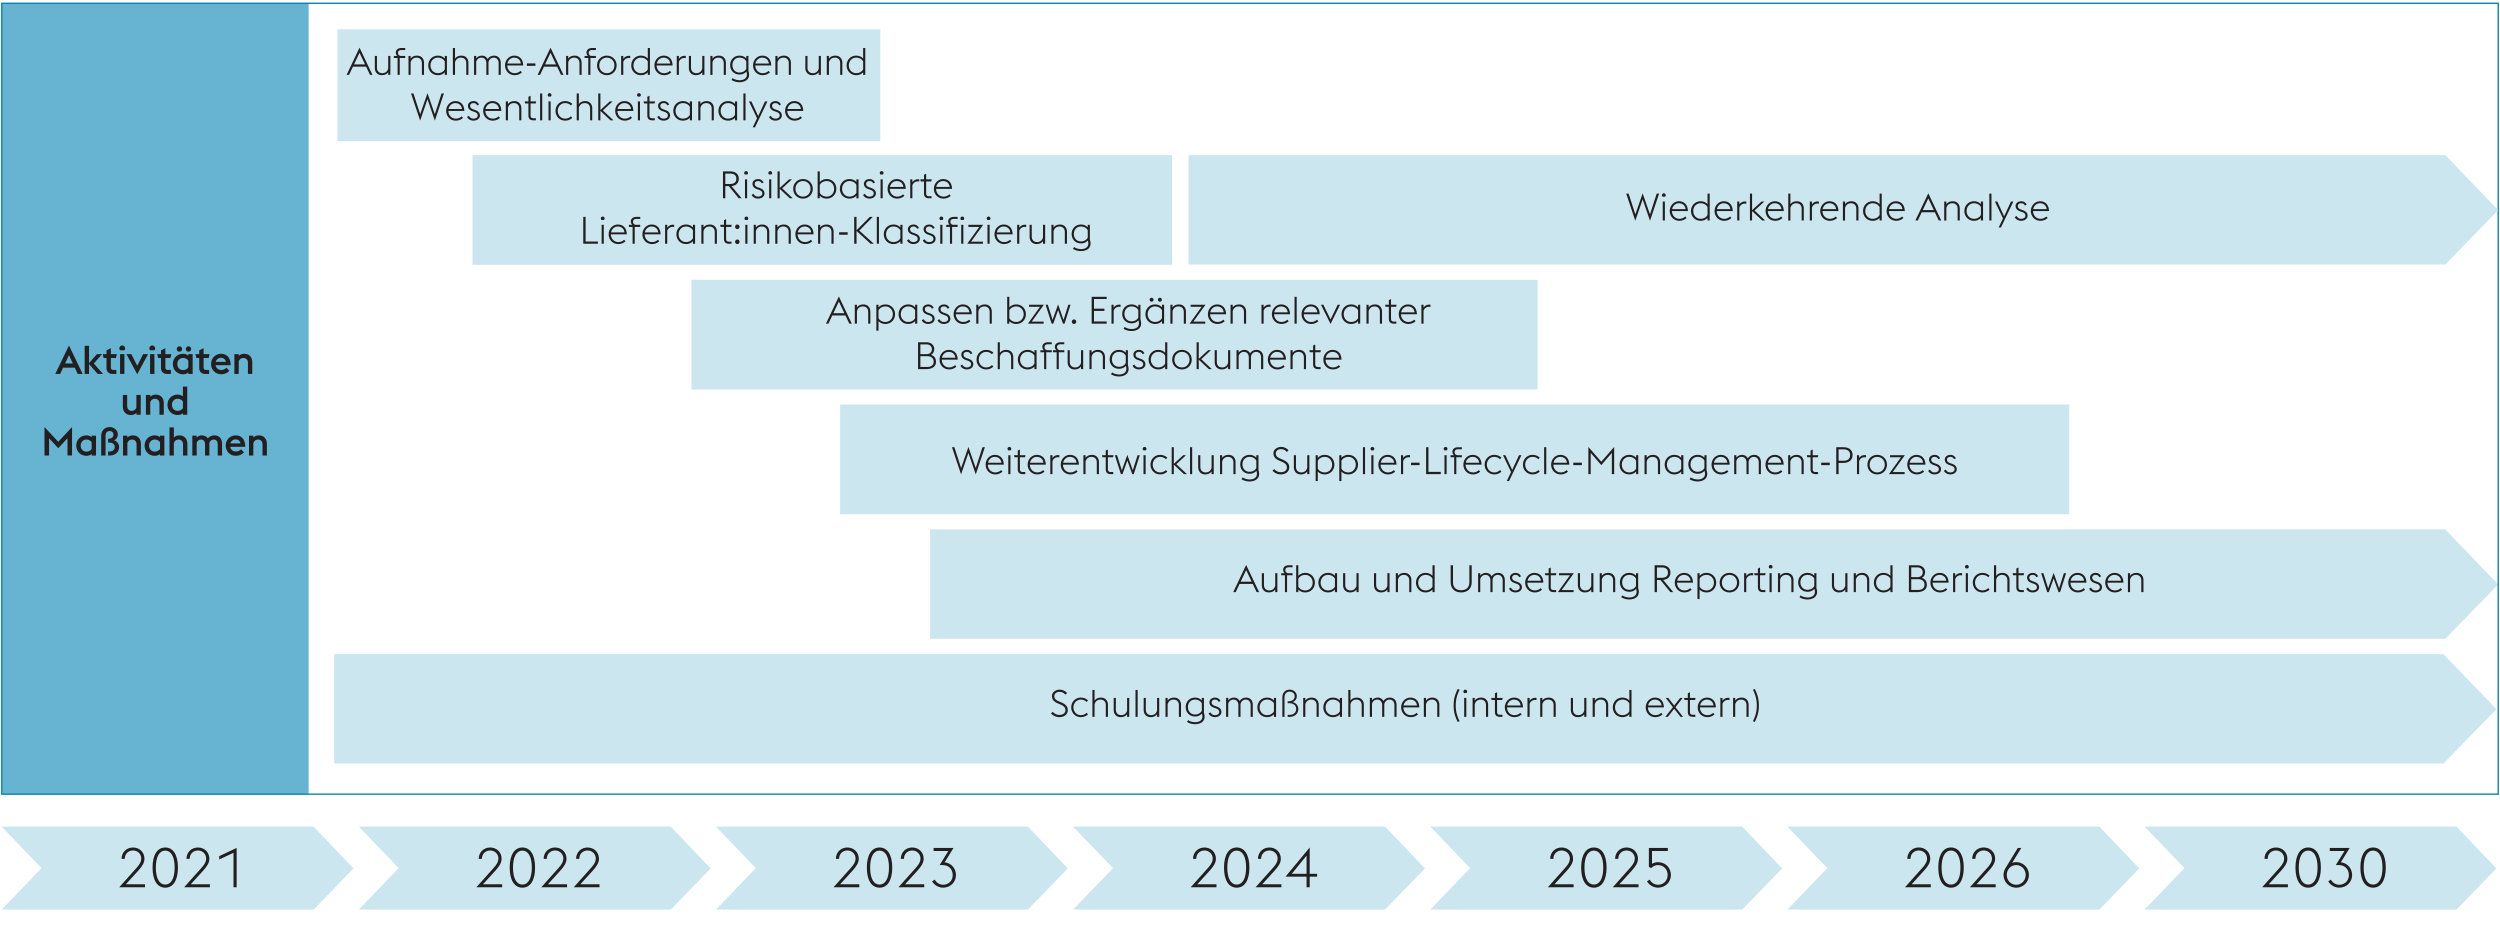
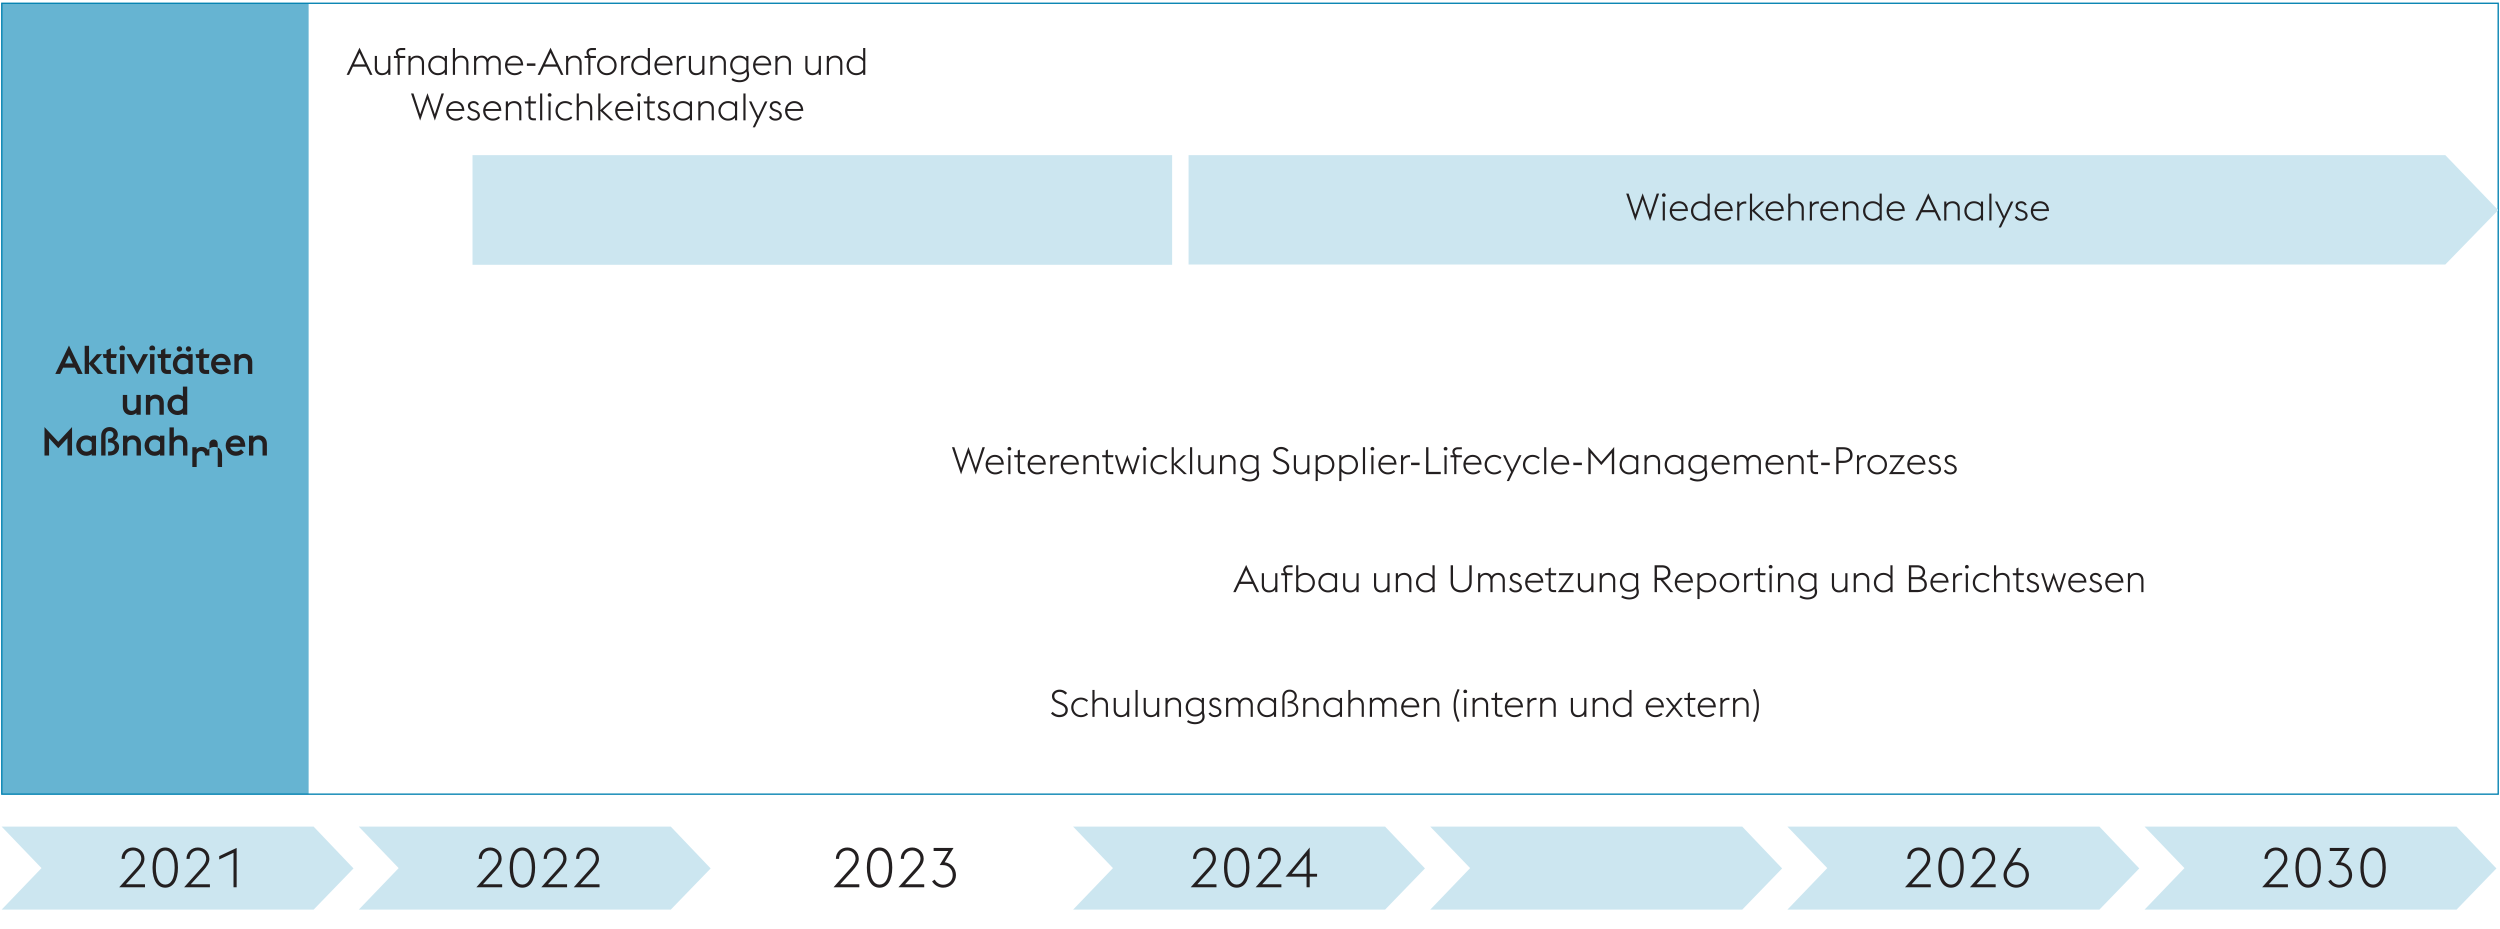
<svg xmlns="http://www.w3.org/2000/svg" width="1394" height="518" viewBox="0 0 1394 518">
  <g data-name="Grafik">
    <path fill="#66b4d2" d="M.912 1.823h171.179v441H.912z" />
    <path fill="#cce6f0" d="M.912 460.918l22.224 23.138L.912 507.2h173.969l22.227-22.962-22.227-23.32H.912z" />
    <g fill="#231f20">
      <path d="M80.853 494.723H66.499l9.753-10.927c1.656-1.821 2.515-3.427 2.515-5.001 0-2.686-2.055-4.568-4.601-4.568s-4.601 1.883-4.601 4.568v.093h-1.779c0-3.735 2.852-6.328 6.379-6.328 3.558 0 6.379 2.593 6.379 6.267 0 2.377-1.38 4.321-3.619 6.822l-6.748 7.408H80.85v1.666zM85.057 483.765c0-7.192 2.729-11.205 7.085-11.205s7.084 4.013 7.084 11.205-2.729 11.206-7.084 11.206-7.085-4.014-7.085-11.206zm7.085-9.477c-3.19 0-5.245 3.304-5.245 9.477s2.055 9.477 5.245 9.477 5.245-3.303 5.245-9.477-2.055-9.477-5.245-9.477zM117.048 494.723h-14.354l9.753-10.927c1.656-1.821 2.515-3.427 2.515-5.001 0-2.686-2.055-4.568-4.601-4.568s-4.601 1.883-4.601 4.568v.093h-1.779c0-3.735 2.853-6.328 6.379-6.328 3.558 0 6.379 2.593 6.379 6.267 0 2.377-1.38 4.321-3.619 6.822l-6.748 7.408h10.673v1.666zM130.207 475.523l-7.974 3.734v-1.883l9.723-4.568v21.916h-1.749v-19.199z" />
    </g>
    <path fill="#cce6f0" d="M200.061 460.918l22.224 23.138-22.224 23.144H374.03l22.227-22.962-22.227-23.32H200.061z" />
    <g fill="#231f20">
      <path d="M280.001 494.723h-14.354l9.753-10.927c1.656-1.821 2.515-3.427 2.515-5.001 0-2.686-2.055-4.568-4.601-4.568s-4.601 1.883-4.601 4.568v.093h-1.779c0-3.735 2.853-6.328 6.379-6.328 3.558 0 6.379 2.593 6.379 6.267 0 2.377-1.38 4.321-3.619 6.822l-6.748 7.408h10.673v1.666zM284.205 483.765c0-7.192 2.729-11.205 7.085-11.205s7.084 4.013 7.084 11.205-2.729 11.206-7.084 11.206-7.085-4.014-7.085-11.206zm7.085-9.477c-3.19 0-5.245 3.304-5.245 9.477s2.055 9.477 5.245 9.477 5.245-3.303 5.245-9.477-2.055-9.477-5.245-9.477zM316.196 494.723h-14.354l9.753-10.927c1.656-1.821 2.515-3.427 2.515-5.001 0-2.686-2.055-4.568-4.601-4.568s-4.601 1.883-4.601 4.568v.093h-1.779c0-3.735 2.852-6.328 6.379-6.328 3.558 0 6.379 2.593 6.379 6.267 0 2.377-1.38 4.321-3.619 6.822l-6.748 7.408h10.673v1.666zM334.293 494.723h-14.354l9.753-10.927c1.656-1.821 2.515-3.427 2.515-5.001 0-2.686-2.055-4.568-4.601-4.568s-4.601 1.883-4.601 4.568v.093h-1.779c0-3.735 2.853-6.328 6.379-6.328 3.558 0 6.379 2.593 6.379 6.267 0 2.377-1.38 4.321-3.619 6.822l-6.748 7.408h10.673v1.666z" />
    </g>
-     <path fill="#cce6f0" d="M399.211 460.918l22.224 23.138-22.224 23.144h173.968l22.227-22.962-22.227-23.32H399.211z" />
    <g fill="#231f20">
      <path d="M479.15 494.723h-14.354l9.753-10.927c1.656-1.821 2.515-3.427 2.515-5.001 0-2.686-2.055-4.568-4.601-4.568s-4.601 1.883-4.601 4.568v.093h-1.779c0-3.735 2.853-6.328 6.379-6.328 3.558 0 6.379 2.593 6.379 6.267 0 2.377-1.38 4.321-3.619 6.822l-6.748 7.408h10.673v1.666zM483.353 483.765c0-7.192 2.729-11.205 7.085-11.205s7.084 4.013 7.084 11.205-2.729 11.206-7.084 11.206-7.085-4.014-7.085-11.206zm7.085-9.477c-3.19 0-5.245 3.304-5.245 9.477s2.055 9.477 5.245 9.477 5.245-3.303 5.245-9.477-2.055-9.477-5.245-9.477zM515.344 494.723H500.99l9.753-10.927c1.656-1.821 2.515-3.427 2.515-5.001 0-2.686-2.055-4.568-4.601-4.568s-4.601 1.883-4.601 4.568v.093h-1.779c0-3.735 2.852-6.328 6.379-6.328 3.558 0 6.379 2.593 6.379 6.267 0 2.377-1.38 4.321-3.619 6.822l-6.748 7.408h10.673v1.666zM519.732 491.42l1.503-.957c.736 1.574 2.576 2.871 4.662 2.871 3.006 0 5.337-2.223 5.337-5.371 0-3.271-2.239-5.587-5.49-5.587h-1.81l4.876-7.872h-8.219v-1.697h11.103l-4.938 7.994c3.987.494 6.288 3.674 6.288 7.162 0 3.704-2.914 7.008-7.177 7.008-2.545 0-4.968-1.482-6.134-3.551z" />
    </g>
    <path fill="#cce6f0" d="M598.36 460.918l22.224 23.138L598.36 507.2h173.968l22.227-22.962-22.227-23.32H598.36z" />
    <g fill="#231f20">
      <path d="M678.3 494.723h-14.354l9.753-10.927c1.656-1.821 2.515-3.427 2.515-5.001 0-2.686-2.055-4.568-4.601-4.568s-4.601 1.883-4.601 4.568v.093h-1.778c0-3.735 2.852-6.328 6.379-6.328 3.558 0 6.38 2.593 6.38 6.267 0 2.377-1.381 4.321-3.619 6.822l-6.748 7.408H678.3v1.666zM682.503 483.765c0-7.192 2.729-11.205 7.085-11.205s7.085 4.013 7.085 11.205-2.729 11.206-7.085 11.206-7.085-4.014-7.085-11.206zm7.085-9.477c-3.189 0-5.244 3.304-5.244 9.477s2.055 9.477 5.244 9.477 5.245-3.303 5.245-9.477-2.056-9.477-5.245-9.477zM714.494 494.723H700.14l9.753-10.927c1.656-1.821 2.516-3.427 2.516-5.001 0-2.686-2.056-4.568-4.601-4.568s-4.601 1.883-4.601 4.568v.093h-1.779c0-3.735 2.853-6.328 6.38-6.328 3.558 0 6.379 2.593 6.379 6.267 0 2.377-1.38 4.321-3.619 6.822l-6.747 7.408h10.673v1.666zM728.543 488.827h-11.746l13.494-16.268v14.663h4.11v1.604h-4.11v5.896h-1.748v-5.896zm0-11.729l-8.25 10.125h8.25v-10.125z" />
    </g>
    <path fill="#cce6f0" d="M797.509 460.918l22.224 23.138-22.224 23.144h173.969l22.227-22.962-22.227-23.32H797.509z" />
    <g fill="#231f20">
-       <path d="M877.448 494.723h-14.354l9.753-10.927c1.656-1.821 2.515-3.427 2.515-5.001 0-2.686-2.055-4.568-4.601-4.568s-4.601 1.883-4.601 4.568v.093h-1.778c0-3.735 2.852-6.328 6.379-6.328 3.558 0 6.38 2.593 6.38 6.267 0 2.377-1.381 4.321-3.619 6.822l-6.748 7.408h10.674v1.666zM881.651 483.765c0-7.192 2.729-11.205 7.085-11.205s7.085 4.013 7.085 11.205-2.729 11.206-7.085 11.206-7.085-4.014-7.085-11.206zm7.085-9.477c-3.189 0-5.244 3.304-5.244 9.477s2.055 9.477 5.244 9.477 5.245-3.303 5.245-9.477-2.056-9.477-5.245-9.477zM913.643 494.723h-14.354l9.753-10.927c1.656-1.821 2.516-3.427 2.516-5.001 0-2.686-2.056-4.568-4.601-4.568s-4.601 1.883-4.601 4.568v.093h-1.779c0-3.735 2.853-6.328 6.38-6.328 3.558 0 6.379 2.593 6.379 6.267 0 2.377-1.38 4.321-3.619 6.822l-6.747 7.408h10.673v1.666zM918.368 491.42l1.503-.957c.767 1.574 2.576 2.871 4.661 2.871 3.006 0 5.337-2.223 5.337-5.402 0-3.24-2.208-5.556-5.49-5.556-1.717 0-2.913.956-3.649 1.636l-1.319-.586v-10.619h10.582v1.697h-8.833v7.131c.858-.494 1.993-.895 3.22-.895 4.57 0 7.33 3.395 7.33 7.191 0 3.705-2.913 7.039-7.207 7.039-2.546 0-4.969-1.482-6.134-3.551z" />
-     </g>
+       </g>
    <g>
      <path fill="#cce6f0" d="M996.655 460.918l22.228 23.138-22.228 23.144h173.972l22.224-22.962-22.224-23.32H996.655z" />
      <g fill="#231f20">
        <path d="M1076.599 494.723h-14.354l9.753-10.927c1.656-1.821 2.515-3.427 2.515-5.001 0-2.686-2.055-4.568-4.601-4.568s-4.601 1.883-4.601 4.568v.093h-1.778c0-3.735 2.852-6.328 6.379-6.328 3.558 0 6.38 2.593 6.38 6.267 0 2.377-1.381 4.321-3.619 6.822l-6.748 7.408h10.674v1.666zM1080.802 483.765c0-7.192 2.729-11.205 7.085-11.205s7.085 4.013 7.085 11.205-2.729 11.206-7.085 11.206-7.085-4.014-7.085-11.206zm7.085-9.477c-3.189 0-5.244 3.304-5.244 9.477s2.055 9.477 5.244 9.477 5.245-3.303 5.245-9.477-2.056-9.477-5.245-9.477zM1112.793 494.723h-14.354l9.753-10.927c1.656-1.821 2.516-3.427 2.516-5.001 0-2.686-2.056-4.568-4.601-4.568s-4.601 1.883-4.601 4.568v.093h-1.779c0-3.735 2.853-6.328 6.38-6.328 3.558 0 6.379 2.593 6.379 6.267 0 2.377-1.38 4.321-3.619 6.822l-6.747 7.408h10.673v1.666zM1117.181 487.87c0-1.45.491-2.809 1.196-3.981l6.747-11.082h1.963l-5.121 8.334a6.759 6.759 0 012.27-.4c3.926 0 7.084 3.21 7.084 7.13s-3.158 7.101-7.084 7.101-7.055-3.18-7.055-7.101zm12.329 0c0-3.024-2.238-5.494-5.274-5.494s-5.245 2.47-5.245 5.494 2.208 5.464 5.245 5.464 5.274-2.438 5.274-5.464z" />
      </g>
    </g>
    <g>
      <path fill="#cce6f0" d="M1195.805 460.918l22.227 23.138-22.227 23.144h173.971L1392 484.238l-22.224-23.32h-173.971z" />
      <g fill="#231f20">
        <path d="M1275.746 494.723h-14.354l9.753-10.927c1.656-1.821 2.516-3.427 2.516-5.001 0-2.686-2.056-4.568-4.601-4.568s-4.601 1.883-4.601 4.568v.093h-1.779c0-3.735 2.853-6.328 6.38-6.328 3.558 0 6.379 2.593 6.379 6.267 0 2.377-1.38 4.321-3.619 6.822l-6.747 7.408h10.673v1.666zM1279.95 483.765c0-7.192 2.729-11.205 7.085-11.205s7.084 4.013 7.084 11.205-2.729 11.206-7.084 11.206-7.085-4.014-7.085-11.206zm7.085-9.477c-3.19 0-5.245 3.304-5.245 9.477s2.055 9.477 5.245 9.477 5.244-3.303 5.244-9.477-2.055-9.477-5.244-9.477zM1298.231 491.42l1.503-.957c.736 1.574 2.576 2.871 4.662 2.871 3.006 0 5.337-2.223 5.337-5.371 0-3.271-2.239-5.587-5.49-5.587h-1.81l4.876-7.872h-8.219v-1.697h11.103l-4.938 7.994c3.987.494 6.287 3.674 6.287 7.162 0 3.704-2.913 7.008-7.177 7.008-2.545 0-4.968-1.482-6.134-3.551zM1316.145 483.765c0-7.192 2.729-11.205 7.085-11.205s7.085 4.013 7.085 11.205-2.729 11.206-7.085 11.206-7.085-4.014-7.085-11.206zm7.084-9.477c-3.189 0-5.244 3.304-5.244 9.477s2.055 9.477 5.244 9.477 5.245-3.303 5.245-9.477-2.056-9.477-5.245-9.477z" />
      </g>
    </g>
-     <path fill="#cce6f0" d="M188.203 16.32h302.671v62.41H188.203zM468.451 225.572h685.368v61.169H468.451zM186.368 425.753h1176.098L1392 395.421l-29.534-30.687H186.368v61.019zM518.642 356.209h844.828l29.53-30.332-29.53-30.687H518.642v61.019zM385.549 156.028h471.793v61.169H385.549z" />
    <path fill="none" stroke="#0080b0" stroke-width=".75" d="M1 1.823h1392v441H1z" />
    <path fill="#cce6f0" d="M662.75 147.504h700.74l29.51-30.333-29.51-30.686H662.75v61.019zM263.473 86.485h390.1v61.169h-390.1z" />
  </g>
  <g data-name="DE" fill="#231f20">
    <path d="M38.457 192.646l7.64 15.863h-2.752l-1.629-3.49h-6.539l-1.629 3.49h-2.73l7.641-15.863zm-2.18 10.032h4.338l-2.158-4.641-2.18 4.641zM47.221 192.823h2.422v9.633l4.404-4.993h2.862l-4.58 5.236 5.13 5.811h-2.973l-4.844-5.501v5.501H47.22v-15.687zM57.261 197.463h2.136v-2.121l2.422-1.193v3.314h3.347l-.529 2.165h-2.818v5.016c0 1.127.309 1.636 1.563 1.636h1.519v2.23h-2.136c-2.114 0-3.369-1.259-3.369-3.357v-5.524h-1.607l-.528-2.165zM66.553 194.26c0-.885.727-1.613 1.607-1.613s1.607.729 1.607 1.613c0 .375-.132.75-.396 1.061h-2.422a1.619 1.619 0 01-.396-1.061zm.396 3.203h2.422v11.047h-2.422v-11.047zM70.494 197.463h2.73l3.303 6.496 3.259-6.496h2.774l-6.033 11.225-6.033-11.225zM83.288 194.26c0-.885.727-1.613 1.607-1.613s1.607.729 1.607 1.613c0 .375-.132.75-.396 1.061h-2.422a1.619 1.619 0 01-.396-1.061zm.396 3.203h2.422v11.047h-2.422v-11.047zM87.647 197.463h2.136v-2.121l2.422-1.193v3.314h3.347l-.529 2.165h-2.818v5.016c0 1.127.309 1.636 1.563 1.636h1.519v2.23h-2.136c-2.114 0-3.369-1.259-3.369-3.357v-5.524h-1.607l-.528-2.165zM104.998 207.715c-.771.619-1.783.973-2.95.973-3.259 0-5.659-2.475-5.659-5.701s2.4-5.7 5.659-5.7c1.167 0 2.18.376 2.95.994v-.817h2.422v11.047h-2.422v-.795zm-6.451-13.102c0-.818.683-1.503 1.497-1.503s1.498.685 1.498 1.503-.683 1.479-1.498 1.479-1.497-.663-1.497-1.479zm6.451 10.252v-3.757c-.594-.905-1.717-1.503-2.928-1.503-1.872 0-3.193 1.459-3.193 3.381s1.321 3.381 3.193 3.381c1.211 0 2.334-.597 2.928-1.502zm-1.365-10.252c0-.818.639-1.503 1.476-1.503.814 0 1.475.685 1.475 1.503s-.661 1.479-1.475 1.479a1.464 1.464 0 01-1.476-1.479zM108.962 197.463h2.136v-2.121l2.422-1.193v3.314h3.347l-.529 2.165h-2.818v5.016c0 1.127.309 1.636 1.563 1.636h1.519v2.23h-2.136c-2.114 0-3.369-1.259-3.369-3.357v-5.524h-1.607l-.528-2.165zM117.703 202.986c0-3.226 2.422-5.7 5.637-5.7 3.061 0 5.108 2.165 5.262 5.7v.663h-8.389c.242 1.569 1.52 2.63 3.171 2.63a3.8 3.8 0 002.862-1.26l1.629 1.745c-.947 1.104-2.554 1.923-4.492 1.923-3.259 0-5.681-2.475-5.681-5.701zm2.576-1.215h5.659c-.287-1.502-1.321-2.254-2.774-2.254-1.299 0-2.488.861-2.884 2.254zM130.694 197.463h2.422v1.039c.771-.84 1.938-1.216 3.083-1.216 2.73 0 4.47 1.9 4.47 4.751v6.473h-2.422v-6.43c0-1.192-.881-2.475-2.51-2.475-1.233 0-2.18.642-2.62 1.945v6.959h-2.422v-11.047z" />
    <g>
      <path d="M76.044 230.23c-.771.84-1.938 1.193-3.083 1.193-2.73 0-4.47-1.9-4.47-4.75v-6.475h2.422v6.43c0 1.193.903 2.475 2.51 2.475 1.233 0 2.158-.618 2.62-1.878v-7.026h2.422v11.048h-2.422v-1.017zM81.35 220.199h2.422v1.039c.771-.84 1.938-1.215 3.083-1.215 2.73 0 4.47 1.899 4.47 4.75v6.474h-2.422v-6.43c0-1.192-.881-2.475-2.51-2.475-1.233 0-2.18.641-2.62 1.944v6.96h-2.422v-11.048zM101.982 230.451c-.771.619-1.783.973-2.95.973-3.259 0-5.659-2.475-5.659-5.7s2.4-5.7 5.659-5.7c1.167 0 2.18.375 2.95.994v-5.458h2.422v15.688h-2.422v-.796zm0-2.849v-3.756c-.594-.906-1.717-1.503-2.928-1.503-1.872 0-3.193 1.458-3.193 3.381s1.321 3.38 3.193 3.38c1.211 0 2.334-.596 2.928-1.502z" />
    </g>
    <g>
-       <path d="M24.804 238.122l7.685 8.22 7.685-8.22v15.864H37.62v-9.633l-5.13 5.567-5.13-5.567v9.633h-2.554v-15.864zM51.117 253.191c-.771.618-1.783.972-2.95.972-3.259 0-5.659-2.475-5.659-5.7s2.4-5.701 5.659-5.701c1.167 0 2.18.376 2.95.994v-.816h2.422v11.047h-2.422v-.795zm0-2.85v-3.757c-.594-.905-1.717-1.502-2.928-1.502-1.872 0-3.193 1.459-3.193 3.381s1.321 3.381 3.193 3.381c1.211 0 2.334-.598 2.928-1.503zM58.846 253.986h-2.422v-10.915c0-3.159 2.136-4.949 4.734-4.949s4.536 1.923 4.536 4.132c0 1.48-.749 2.629-2.004 3.314 1.74.553 2.73 2.076 2.73 3.712 0 2.673-2.048 4.706-5.218 4.706h-.925v-2.231h.925c1.673 0 2.774-1.038 2.774-2.519 0-1.525-1.211-2.453-2.862-2.453h-.837v-2.143h.375c1.387 0 2.62-.84 2.62-2.276 0-1.215-.859-2.032-2.114-2.032-1.409 0-2.312.994-2.312 2.739v10.915zM68.6 242.939h2.422v1.038c.771-.84 1.938-1.216 3.083-1.216 2.73 0 4.47 1.9 4.47 4.751v6.474h-2.422v-6.43c0-1.193-.881-2.475-2.51-2.475-1.233 0-2.18.641-2.62 1.944v6.96h-2.422v-11.047zM89.231 253.191c-.771.618-1.783.972-2.95.972-3.259 0-5.659-2.475-5.659-5.7s2.4-5.701 5.659-5.701c1.167 0 2.18.376 2.95.994v-.816h2.422v11.047h-2.422v-.795zm0-2.85v-3.757c-.594-.905-1.717-1.502-2.928-1.502-1.872 0-3.193 1.459-3.193 3.381s1.321 3.381 3.193 3.381c1.211 0 2.334-.598 2.928-1.503zM94.516 238.299h2.422v5.679c.771-.84 1.938-1.216 3.083-1.216 2.73 0 4.47 1.9 4.47 4.751v6.474h-2.422v-6.43c0-1.193-.881-2.475-2.51-2.475-1.233 0-2.18.641-2.62 1.944v6.96h-2.422v-15.688zM121.401 247.557c0-1.193-.683-2.475-2.268-2.475-1.079 0-1.938.641-2.4 1.922.022.178.022.332.022.509v6.474h-2.422v-6.43c0-1.193-.705-2.475-2.29-2.475-1.057 0-1.938.619-2.378 1.878v7.026h-2.422v-11.047h2.422v1.038c.749-.84 1.828-1.216 2.84-1.216 1.542 0 2.708.641 3.435 1.701 1.035-1.369 2.554-1.701 3.633-1.701 2.708 0 4.25 1.9 4.25 4.751v6.474h-2.422v-6.43zM125.849 248.463c0-3.227 2.422-5.701 5.637-5.701 3.061 0 5.108 2.166 5.262 5.701v.662h-8.389c.242 1.569 1.52 2.63 3.171 2.63 1.321 0 2.29-.618 2.862-1.26l1.629 1.745c-.947 1.105-2.554 1.923-4.492 1.923-3.259 0-5.681-2.475-5.681-5.7zm2.576-1.215h5.659c-.287-1.503-1.321-2.254-2.774-2.254-1.299 0-2.488.861-2.884 2.254zM138.84 242.939h2.422v1.038c.771-.84 1.938-1.216 3.083-1.216 2.73 0 4.47 1.9 4.47 4.751v6.474h-2.422v-6.43c0-1.193-.881-2.475-2.51-2.475-1.233 0-2.18.641-2.62 1.944v6.96h-2.422v-11.047z" />
+       <path d="M24.804 238.122l7.685 8.22 7.685-8.22v15.864H37.62v-9.633l-5.13 5.567-5.13-5.567v9.633h-2.554v-15.864zM51.117 253.191c-.771.618-1.783.972-2.95.972-3.259 0-5.659-2.475-5.659-5.7s2.4-5.701 5.659-5.701c1.167 0 2.18.376 2.95.994v-.816h2.422v11.047h-2.422v-.795zm0-2.85v-3.757c-.594-.905-1.717-1.502-2.928-1.502-1.872 0-3.193 1.459-3.193 3.381s1.321 3.381 3.193 3.381c1.211 0 2.334-.598 2.928-1.503zM58.846 253.986h-2.422v-10.915c0-3.159 2.136-4.949 4.734-4.949s4.536 1.923 4.536 4.132c0 1.48-.749 2.629-2.004 3.314 1.74.553 2.73 2.076 2.73 3.712 0 2.673-2.048 4.706-5.218 4.706h-.925v-2.231h.925c1.673 0 2.774-1.038 2.774-2.519 0-1.525-1.211-2.453-2.862-2.453h-.837v-2.143h.375c1.387 0 2.62-.84 2.62-2.276 0-1.215-.859-2.032-2.114-2.032-1.409 0-2.312.994-2.312 2.739v10.915zM68.6 242.939h2.422v1.038c.771-.84 1.938-1.216 3.083-1.216 2.73 0 4.47 1.9 4.47 4.751v6.474h-2.422v-6.43c0-1.193-.881-2.475-2.51-2.475-1.233 0-2.18.641-2.62 1.944v6.96h-2.422v-11.047zM89.231 253.191c-.771.618-1.783.972-2.95.972-3.259 0-5.659-2.475-5.659-5.7s2.4-5.701 5.659-5.701c1.167 0 2.18.376 2.95.994v-.816h2.422v11.047h-2.422v-.795zm0-2.85v-3.757c-.594-.905-1.717-1.502-2.928-1.502-1.872 0-3.193 1.459-3.193 3.381s1.321 3.381 3.193 3.381c1.211 0 2.334-.598 2.928-1.503zM94.516 238.299h2.422v5.679c.771-.84 1.938-1.216 3.083-1.216 2.73 0 4.47 1.9 4.47 4.751v6.474h-2.422v-6.43c0-1.193-.881-2.475-2.51-2.475-1.233 0-2.18.641-2.62 1.944v6.96h-2.422v-15.688zM121.401 247.557c0-1.193-.683-2.475-2.268-2.475-1.079 0-1.938.641-2.4 1.922.022.178.022.332.022.509v6.474h-2.422c0-1.193-.705-2.475-2.29-2.475-1.057 0-1.938.619-2.378 1.878v7.026h-2.422v-11.047h2.422v1.038c.749-.84 1.828-1.216 2.84-1.216 1.542 0 2.708.641 3.435 1.701 1.035-1.369 2.554-1.701 3.633-1.701 2.708 0 4.25 1.9 4.25 4.751v6.474h-2.422v-6.43zM125.849 248.463c0-3.227 2.422-5.701 5.637-5.701 3.061 0 5.108 2.166 5.262 5.701v.662h-8.389c.242 1.569 1.52 2.63 3.171 2.63 1.321 0 2.29-.618 2.862-1.26l1.629 1.745c-.947 1.105-2.554 1.923-4.492 1.923-3.259 0-5.681-2.475-5.681-5.7zm2.576-1.215h5.659c-.287-1.503-1.321-2.254-2.774-2.254-1.299 0-2.488.861-2.884 2.254zM138.84 242.939h2.422v1.038c.771-.84 1.938-1.216 3.083-1.216 2.73 0 4.47 1.9 4.47 4.751v6.474h-2.422v-6.43c0-1.193-.881-2.475-2.51-2.475-1.233 0-2.18.641-2.62 1.944v6.96h-2.422v-11.047z" />
    </g>
    <g data-name="Risikobasierte Lieferant:innen-Klassifizierung">
-       <path d="M406.369 103.793h-1.936v6.778h-1.304V95.577h3.956c3.072 0 4.861 1.542 4.861 4.118 0 2.302-1.494 3.822-4.061 4.076l5.66 6.8h-1.62l-5.555-6.778zm.673-1.204c2.378 0 3.535-1.056 3.535-2.894 0-1.858-1.157-2.893-3.535-2.893h-2.609v5.786h2.609zM414.957 96.465c0-.57.484-1.057 1.052-1.057s1.052.486 1.052 1.057c0 .358-.189.676-.463.865h-1.178a1.061 1.061 0 01-.463-.865zm.442 3.547h1.199v10.56h-1.199v-10.56zM419.103 108.671l1.031-.634c.568 1.014 1.347 1.584 2.567 1.584 1.305 0 2.357-.654 2.357-1.732 0-1.034-.568-1.583-2.083-2.111l-.968-.338c-1.894-.676-2.419-1.879-2.419-2.998 0-1.437 1.304-2.598 3.177-2.598 1.326 0 2.462.696 2.988 1.942l-1.031.443c-.315-.761-.989-1.267-1.999-1.267-1.031 0-1.894.549-1.894 1.499 0 .823.315 1.479 1.747 1.985l1.031.359c1.768.633 2.672 1.604 2.672 3.062 0 1.499-1.326 2.872-3.64 2.872-1.494 0-2.904-.739-3.535-2.069zM428.427 96.465c0-.57.484-1.057 1.052-1.057s1.052.486 1.052 1.057c0 .358-.189.676-.463.865h-1.178a1.061 1.061 0 01-.463-.865zm.442 3.547h1.199v10.56h-1.199v-10.56zM433.563 95.577h1.199v9.25l5.239-4.815h1.578l-5.429 5.006 5.913 5.554H440.4l-5.639-5.279v5.279h-1.199V95.578zM442.298 105.292c0-2.999 2.251-5.448 5.45-5.448s5.45 2.449 5.45 5.448-2.251 5.448-5.45 5.448-5.45-2.449-5.45-5.448zm9.658 0c0-2.365-1.662-4.329-4.208-4.329-2.504 0-4.208 1.964-4.208 4.329s1.704 4.329 4.208 4.329c2.546 0 4.208-1.964 4.208-4.329zM455.915 95.577h1.199v5.913c1.01-1.098 2.314-1.646 3.893-1.646 3.135 0 5.345 2.449 5.345 5.448s-2.209 5.448-5.345 5.448c-1.578 0-2.882-.527-3.893-1.626v1.457h-1.199V95.577zm1.199 7.519v4.414c.652 1.182 2.02 2.111 3.893 2.111 2.42 0 4.104-1.964 4.104-4.329s-1.684-4.329-4.104-4.329c-1.873 0-3.24.95-3.893 2.133zM477.528 109.135c-1.01 1.078-2.335 1.605-3.872 1.605-3.135 0-5.345-2.449-5.345-5.448s2.209-5.448 5.345-5.448c1.536 0 2.862.527 3.872 1.625v-1.457h1.2v10.56h-1.2v-1.437zm0-1.625v-4.457c-.673-1.161-2.02-2.09-3.872-2.09-2.42 0-4.103 1.964-4.103 4.329s1.683 4.329 4.103 4.329c1.873 0 3.219-.93 3.872-2.111zM481.235 108.671l1.031-.634c.568 1.014 1.347 1.584 2.567 1.584 1.305 0 2.357-.654 2.357-1.732 0-1.034-.568-1.583-2.083-2.111l-.968-.338c-1.894-.676-2.419-1.879-2.419-2.998 0-1.437 1.304-2.598 3.177-2.598 1.326 0 2.462.696 2.988 1.942l-1.031.443c-.315-.761-.989-1.267-1.999-1.267-1.031 0-1.894.549-1.894 1.499 0 .823.315 1.479 1.747 1.985l1.031.359c1.768.633 2.672 1.604 2.672 3.062 0 1.499-1.326 2.872-3.64 2.872-1.494 0-2.904-.739-3.535-2.069zM490.559 96.465c0-.57.484-1.057 1.052-1.057s1.052.486 1.052 1.057c0 .358-.189.676-.463.865h-1.178a1.061 1.061 0 01-.463-.865zm.442 3.547h1.199v10.56h-1.199v-10.56zM494.915 105.292c0-3.021 2.294-5.448 5.134-5.448 2.756 0 4.903 1.752 4.987 5.469h-8.879c0 2.365 1.726 4.309 4.103 4.309 1.431 0 2.504-.549 3.283-1.288l.757.845c-.905.845-2.23 1.562-4.04 1.562-3.114 0-5.345-2.449-5.345-5.448zm1.326-1.056h7.47c-.232-2.176-1.831-3.273-3.704-3.273-1.81 0-3.388 1.309-3.767 3.273zM507.544 100.012h1.199v1.605c.715-1.077 1.873-1.668 3.156-1.668.231 0 .463.021.694.062v1.246a3.716 3.716 0 00-.82-.105c-1.368 0-2.567.845-3.03 2.196v7.223h-1.199v-10.56zM513.121 100.012h2.104v-2.576l1.2-.591v3.167h3.135l-.274 1.162h-2.861v6.567c0 1.161.421 1.669 1.704 1.669h1.284v1.161h-1.305c-1.873 0-2.883-.781-2.883-2.788v-6.609h-1.831l-.273-1.162zM520.74 105.292c0-3.021 2.294-5.448 5.134-5.448 2.756 0 4.903 1.752 4.987 5.469h-8.879c0 2.365 1.726 4.309 4.103 4.309 1.431 0 2.504-.549 3.283-1.288l.757.845c-.905.845-2.23 1.562-4.04 1.562-3.114 0-5.345-2.449-5.345-5.448zm1.326-1.056h7.47c-.232-2.176-1.831-3.273-3.704-3.273-1.81 0-3.388 1.309-3.767 3.273zM325.222 120.925h1.304v13.748h6.881v1.246h-8.185v-14.994zM335.03 121.812c0-.57.484-1.057 1.052-1.057s1.052.486 1.052 1.057c0 .358-.189.676-.463.865h-1.178a1.061 1.061 0 01-.463-.865zm.442 3.547h1.199v10.56h-1.199v-10.56zM339.386 130.64c0-3.021 2.294-5.448 5.134-5.448 2.756 0 4.903 1.752 4.987 5.469h-8.879c0 2.365 1.726 4.309 4.103 4.309 1.431 0 2.504-.549 3.283-1.288l.757.845c-.905.845-2.23 1.562-4.04 1.562-3.114 0-5.345-2.449-5.345-5.448zm1.326-1.056h7.47c-.231-2.176-1.831-3.273-3.703-3.273-1.81 0-3.388 1.309-3.767 3.273zM350.668 125.359h1.915c-.526-.443-.841-1.14-.841-1.9 0-1.479 1.241-2.534 3.135-2.534h2.125v1.141h-2.188c-1.01 0-1.852.507-1.852 1.562 0 1.161.863 1.731 1.726 1.731h2.314v1.162h-3.072v9.397h-1.199v-9.397h-2.062v-1.162zM358.224 130.64c0-3.021 2.294-5.448 5.134-5.448 2.756 0 4.903 1.752 4.987 5.469h-8.879c0 2.365 1.726 4.309 4.103 4.309 1.431 0 2.504-.549 3.283-1.288l.757.845c-.905.845-2.23 1.562-4.04 1.562-3.114 0-5.345-2.449-5.345-5.448zm1.326-1.056h7.47c-.232-2.176-1.831-3.273-3.704-3.273-1.81 0-3.388 1.309-3.767 3.273zM370.852 125.359h1.199v1.605c.715-1.077 1.873-1.668 3.156-1.668.231 0 .463.021.694.062v1.246a3.716 3.716 0 00-.82-.105c-1.368 0-2.567.845-3.03 2.196v7.223h-1.199v-10.56zM386.383 134.482c-1.01 1.078-2.335 1.605-3.872 1.605-3.135 0-5.345-2.449-5.345-5.448s2.209-5.448 5.345-5.448c1.536 0 2.862.527 3.872 1.625v-1.457h1.2v10.56h-1.2v-1.437zm0-1.625V128.4c-.673-1.161-2.02-2.09-3.872-2.09-2.42 0-4.103 1.964-4.103 4.329s1.683 4.329 4.103 4.329c1.873 0 3.219-.93 3.872-2.111zM391.078 125.359h1.199v1.521c.842-1.268 2.23-1.689 3.619-1.689 2.209 0 3.851 1.52 3.851 4.055v6.673h-1.199v-6.505c0-2.006-1.199-3.104-2.967-3.104-1.81 0-2.904 1.098-3.304 2.598v7.011h-1.199v-10.56zM401.582 125.359h2.104v-2.576l1.2-.591v3.167h3.135l-.273 1.162h-2.862v6.567c0 1.161.421 1.669 1.704 1.669h1.284v1.161h-1.305c-1.873 0-2.883-.781-2.883-2.788v-6.609h-1.831l-.273-1.162zM409.895 126.479c0-.696.547-1.287 1.242-1.287s1.242.591 1.242 1.287c0 .655-.547 1.246-1.242 1.246s-1.242-.591-1.242-1.246zm0 8.363c0-.697.547-1.288 1.242-1.288s1.242.591 1.242 1.288c0 .654-.547 1.246-1.242 1.246s-1.242-.592-1.242-1.246zM415.136 121.812c0-.57.484-1.057 1.052-1.057s1.052.486 1.052 1.057c0 .358-.189.676-.463.865h-1.178a1.061 1.061 0 01-.463-.865zm.442 3.547h1.199v10.56h-1.199v-10.56zM420.271 125.359h1.199v1.521c.842-1.268 2.23-1.689 3.619-1.689 2.209 0 3.851 1.52 3.851 4.055v6.673h-1.199v-6.505c0-2.006-1.199-3.104-2.967-3.104-1.81 0-2.904 1.098-3.304 2.598v7.011h-1.199v-10.56zM432.289 125.359h1.199v1.521c.842-1.268 2.23-1.689 3.619-1.689 2.209 0 3.851 1.52 3.851 4.055v6.673h-1.199v-6.505c0-2.006-1.199-3.104-2.967-3.104-1.81 0-2.904 1.098-3.304 2.598v7.011h-1.199v-10.56zM443.529 130.64c0-3.021 2.294-5.448 5.134-5.448 2.756 0 4.903 1.752 4.987 5.469h-8.879c0 2.365 1.726 4.309 4.103 4.309 1.431 0 2.504-.549 3.283-1.288l.757.845c-.905.845-2.23 1.562-4.04 1.562-3.114 0-5.345-2.449-5.345-5.448zm1.325-1.056h7.47c-.232-2.176-1.831-3.273-3.704-3.273-1.81 0-3.388 1.309-3.767 3.273zM456.157 125.359h1.199v1.521c.842-1.268 2.23-1.689 3.619-1.689 2.209 0 3.851 1.52 3.851 4.055v6.673h-1.199v-6.505c0-2.006-1.199-3.104-2.967-3.104-1.81 0-2.904 1.098-3.304 2.598v7.011h-1.199v-10.56zM467.902 129.52h4.776v1.373h-4.776v-1.373zM476.3 120.925h1.304v7.497l7.407-7.497h1.684l-7.533 7.646 8.101 7.349h-1.831l-7.828-7.138v7.138H476.3v-14.994zM488.907 120.925h1.199v14.994h-1.199v-14.994zM502.038 134.482c-1.01 1.078-2.335 1.605-3.872 1.605-3.135 0-5.345-2.449-5.345-5.448s2.209-5.448 5.345-5.448c1.536 0 2.862.527 3.872 1.625v-1.457h1.2v10.56h-1.2v-1.437zm0-1.625V128.4c-.673-1.161-2.02-2.09-3.872-2.09-2.42 0-4.103 1.964-4.103 4.329s1.683 4.329 4.103 4.329c1.873 0 3.219-.93 3.872-2.111zM505.744 134.019l1.031-.634c.568 1.014 1.347 1.584 2.567 1.584 1.305 0 2.357-.654 2.357-1.732 0-1.034-.568-1.583-2.083-2.111l-.968-.338c-1.894-.676-2.419-1.879-2.419-2.998 0-1.437 1.304-2.598 3.177-2.598 1.326 0 2.462.696 2.988 1.942l-1.031.443c-.315-.761-.989-1.267-1.999-1.267-1.031 0-1.894.549-1.894 1.499 0 .823.315 1.479 1.747 1.985l1.031.359c1.768.633 2.672 1.604 2.672 3.062 0 1.499-1.326 2.872-3.64 2.872-1.494 0-2.904-.739-3.535-2.069zM514.521 134.019l1.031-.634c.568 1.014 1.347 1.584 2.567 1.584 1.305 0 2.357-.654 2.357-1.732 0-1.034-.568-1.583-2.083-2.111l-.968-.338c-1.894-.676-2.419-1.879-2.419-2.998 0-1.437 1.304-2.598 3.177-2.598 1.326 0 2.462.696 2.988 1.942l-1.031.443c-.315-.761-.989-1.267-1.999-1.267-1.031 0-1.894.549-1.894 1.499 0 .823.315 1.479 1.747 1.985l1.031.359c1.768.633 2.672 1.604 2.672 3.062 0 1.499-1.326 2.872-3.64 2.872-1.494 0-2.904-.739-3.535-2.069zM523.845 121.812c0-.57.484-1.057 1.052-1.057s1.052.486 1.052 1.057c0 .358-.189.676-.463.865h-1.178a1.061 1.061 0 01-.463-.865zm.442 3.547h1.199v10.56h-1.199v-10.56zM527.634 125.359h1.915c-.526-.443-.841-1.14-.841-1.9 0-1.479 1.241-2.534 3.135-2.534h2.125v1.141h-2.188c-1.01 0-1.852.507-1.852 1.562 0 1.161.863 1.731 1.726 1.731h2.314v1.162h-3.072v9.397h-1.199v-9.397h-2.062v-1.162zM535.526 121.812c0-.57.484-1.057 1.052-1.057s1.052.486 1.052 1.057c0 .358-.189.676-.463.865h-1.178a1.061 1.061 0 01-.463-.865zm.442 3.547h1.199v10.56h-1.199v-10.56zM546.049 126.521h-6.102v-1.162h8.269l-6.755 9.398h6.629v1.161h-8.775l6.734-9.397zM550.175 121.812c0-.57.484-1.057 1.052-1.057s1.053.486 1.053 1.057c0 .358-.189.676-.463.865h-1.179a1.061 1.061 0 01-.463-.865zm.442 3.547h1.199v10.56h-1.199v-10.56zM554.531 130.64c0-3.021 2.294-5.448 5.135-5.448 2.756 0 4.902 1.752 4.986 5.469h-8.879c0 2.365 1.726 4.309 4.103 4.309 1.431 0 2.504-.549 3.283-1.288l.757.845c-.904.845-2.23 1.562-4.04 1.562-3.114 0-5.345-2.449-5.345-5.448zm1.326-1.056h7.47c-.231-2.176-1.831-3.273-3.703-3.273-1.81 0-3.388 1.309-3.767 3.273zM567.16 125.359h1.199v1.605c.715-1.077 1.872-1.668 3.156-1.668.231 0 .463.021.694.062v1.246a3.716 3.716 0 00-.82-.105c-1.368 0-2.567.845-3.03 2.196v7.223h-1.199v-10.56zM581.575 134.44c-.862 1.226-2.252 1.647-3.599 1.647-2.209 0-3.871-1.521-3.871-4.055v-6.674h1.199v6.505c0 2.007 1.221 3.104 2.988 3.104s2.903-1.077 3.282-2.576v-7.033h1.199v10.56h-1.199v-1.479zM586.271 125.359h1.199v1.521c.842-1.268 2.23-1.689 3.619-1.689 2.209 0 3.851 1.52 3.851 4.055v6.673h-1.199v-6.505c0-2.006-1.199-3.104-2.967-3.104-1.81 0-2.904 1.098-3.304 2.598v7.011h-1.199v-10.56zM598.269 138.749l.631-1.014c.905.676 2.462 1.161 3.935 1.161 2.021 0 4.02-.865 4.02-3.125 0-.486-.084-1.204-.315-1.647-.989 1.077-2.252 1.604-3.809 1.604-3.114 0-5.177-2.365-5.177-5.258 0-2.914 2.062-5.279 5.177-5.279 1.557 0 2.777.527 3.787 1.584v-1.416h1.199v8.385c.253.696.379 1.436.379 2.048 0 3.062-2.735 4.224-5.408 4.224-1.578 0-3.282-.485-4.418-1.267zm8.248-6.188v-4.202c-.631-1.161-1.936-2.048-3.787-2.048-2.42 0-3.936 1.837-3.936 4.16 0 2.28 1.516 4.139 3.936 4.139 1.852 0 3.156-.908 3.787-2.049z" />
-     </g>
+       </g>
    <g>
      <path d="M906.772 107.952h1.347l3.745 11.594 4.082-11.763 4.082 11.763 3.746-11.594h1.347l-5.071 15.163-4.104-11.932-4.103 11.932-5.071-15.163zM926.704 108.839c0-.57.484-1.056 1.052-1.056s1.053.485 1.053 1.056c0 .358-.189.676-.463.866h-1.179a1.064 1.064 0 01-.463-.866zm.442 3.548h1.199v10.559h-1.199v-10.559zM931.061 117.666c0-3.02 2.294-5.448 5.135-5.448 2.756 0 4.902 1.753 4.986 5.47h-8.879c0 2.365 1.726 4.309 4.103 4.309 1.431 0 2.504-.55 3.283-1.289l.757.845c-.904.845-2.23 1.563-4.04 1.563-3.114 0-5.345-2.45-5.345-5.449zm1.326-1.056h7.47c-.231-2.175-1.831-3.273-3.703-3.273-1.81 0-3.388 1.31-3.767 3.273zM952.127 121.51c-1.01 1.077-2.336 1.605-3.872 1.605-3.135 0-5.345-2.45-5.345-5.449s2.21-5.448 5.345-5.448c1.536 0 2.862.528 3.872 1.626v-5.892h1.199v14.993h-1.199v-1.436zm0-1.626v-4.456c-.674-1.162-2.021-2.091-3.872-2.091-2.42 0-4.103 1.964-4.103 4.329s1.683 4.33 4.103 4.33c1.873 0 3.22-.93 3.872-2.112zM956.044 117.666c0-3.02 2.294-5.448 5.134-5.448 2.757 0 4.903 1.753 4.987 5.47h-8.88c0 2.365 1.726 4.309 4.104 4.309 1.431 0 2.504-.55 3.282-1.289l.758.845c-.905.845-2.23 1.563-4.04 1.563-3.114 0-5.345-2.45-5.345-5.449zm1.325-1.056h7.47c-.231-2.175-1.83-3.273-3.703-3.273-1.81 0-3.388 1.31-3.767 3.273zM968.672 112.387h1.199v1.605c.716-1.078 1.873-1.669 3.156-1.669.231 0 .463.021.694.063v1.246a3.657 3.657 0 00-.82-.105c-1.367 0-2.567.845-3.03 2.196v7.222h-1.199v-10.559zM975.765 107.952h1.199v9.249l5.239-4.814h1.578l-5.429 5.005 5.913 5.554h-1.662l-5.64-5.279v5.279h-1.199v-14.993zM984.5 117.666c0-3.02 2.294-5.448 5.134-5.448 2.757 0 4.903 1.753 4.987 5.47h-8.88c0 2.365 1.726 4.309 4.104 4.309 1.431 0 2.504-.55 3.282-1.289l.758.845c-.905.845-2.23 1.563-4.04 1.563-3.114 0-5.345-2.45-5.345-5.449zm1.325-1.056h7.47c-.231-2.175-1.83-3.273-3.703-3.273-1.81 0-3.388 1.31-3.767 3.273zM997.128 107.952h1.199v5.955c.842-1.267 2.23-1.689 3.619-1.689 2.21 0 3.851 1.521 3.851 4.055v6.673h-1.199v-6.504c0-2.006-1.199-3.104-2.967-3.104-1.81 0-2.903 1.099-3.304 2.598v7.011h-1.199v-14.993zM1009.146 112.387h1.199v1.605c.715-1.078 1.872-1.669 3.156-1.669.231 0 .463.021.694.063v1.246a3.657 3.657 0 00-.82-.105c-1.368 0-2.567.845-3.03 2.196v7.222h-1.199v-10.559zM1014.977 117.666c0-3.02 2.294-5.448 5.134-5.448 2.757 0 4.903 1.753 4.987 5.47h-8.88c0 2.365 1.726 4.309 4.104 4.309 1.431 0 2.504-.55 3.282-1.289l.758.845c-.905.845-2.23 1.563-4.04 1.563-3.114 0-5.345-2.45-5.345-5.449zm1.325-1.056h7.47c-.231-2.175-1.83-3.273-3.703-3.273-1.81 0-3.388 1.31-3.767 3.273zM1027.604 112.387h1.199v1.521c.842-1.267 2.23-1.689 3.619-1.689 2.209 0 3.851 1.521 3.851 4.055v6.673h-1.199v-6.504c0-2.006-1.199-3.104-2.967-3.104-1.81 0-2.904 1.099-3.304 2.598v7.011h-1.199v-10.559zM1048.061 121.51c-1.01 1.077-2.336 1.605-3.872 1.605-3.135 0-5.345-2.45-5.345-5.449s2.21-5.448 5.345-5.448c1.536 0 2.862.528 3.872 1.626v-5.892h1.199v14.993h-1.199v-1.436zm0-1.626v-4.456c-.674-1.162-2.021-2.091-3.872-2.091-2.42 0-4.103 1.964-4.103 4.329s1.683 4.33 4.103 4.33c1.873 0 3.22-.93 3.872-2.112zM1051.978 117.666c0-3.02 2.294-5.448 5.134-5.448 2.757 0 4.903 1.753 4.987 5.47h-8.88c0 2.365 1.726 4.309 4.104 4.309 1.431 0 2.504-.55 3.282-1.289l.758.845c-.905.845-2.23 1.563-4.04 1.563-3.114 0-5.345-2.45-5.345-5.449zm1.325-1.056h7.47c-.231-2.175-1.83-3.273-3.703-3.273-1.81 0-3.388 1.31-3.767 3.273zM1075.212 107.783l7.218 15.162h-1.368l-2.188-4.582h-7.322l-2.167 4.582h-1.368l7.196-15.162zm-3.072 9.334h6.145l-3.072-6.483-3.072 6.483zM1084.096 112.387h1.199v1.521c.842-1.267 2.23-1.689 3.619-1.689 2.209 0 3.851 1.521 3.851 4.055v6.673h-1.199v-6.504c0-2.006-1.199-3.104-2.967-3.104-1.81 0-2.904 1.099-3.304 2.598v7.011h-1.199v-10.559zM1104.551 121.51c-1.01 1.077-2.335 1.605-3.871 1.605-3.136 0-5.345-2.45-5.345-5.449s2.209-5.448 5.345-5.448c1.536 0 2.861.528 3.871 1.626v-1.457h1.2v10.559h-1.2v-1.436zm0-1.626v-4.456c-.673-1.162-2.02-2.091-3.871-2.091-2.42 0-4.104 1.964-4.104 4.329s1.684 4.33 4.104 4.33c1.872 0 3.219-.93 3.871-2.112zM1109.247 107.952h1.199v14.993h-1.199v-14.993zM1116.865 121.784l-4.503-9.397h1.347l3.788 8.215 3.809-8.215h1.347l-6.923 14.445h-1.284l2.42-5.048zM1123.412 121.045l1.031-.633c.567 1.014 1.347 1.584 2.566 1.584 1.305 0 2.357-.655 2.357-1.732 0-1.035-.568-1.584-2.083-2.111l-.969-.338c-1.894-.676-2.419-1.88-2.419-2.999 0-1.437 1.304-2.598 3.177-2.598 1.326 0 2.462.696 2.988 1.942l-1.031.443c-.315-.76-.989-1.267-1.999-1.267-1.031 0-1.894.55-1.894 1.499 0 .824.315 1.479 1.746 1.985l1.031.359c1.768.634 2.672 1.604 2.672 3.062 0 1.5-1.325 2.873-3.64 2.873-1.494 0-2.904-.74-3.535-2.07zM1132.399 117.666c0-3.02 2.294-5.448 5.134-5.448 2.757 0 4.903 1.753 4.987 5.47h-8.88c0 2.365 1.726 4.309 4.104 4.309 1.431 0 2.504-.55 3.282-1.289l.758.845c-.905.845-2.23 1.563-4.04 1.563-3.114 0-5.345-2.45-5.345-5.449zm1.326-1.056h7.47c-.231-2.175-1.83-3.273-3.703-3.273-1.81 0-3.388 1.31-3.767 3.273z" />
    </g>
    <g>
-       <path d="M467.75 165.315l7.217 15.163h-1.368l-2.188-4.583h-7.323l-2.167 4.583h-1.368l7.196-15.163zm-3.072 9.334h6.144l-3.072-6.483-3.072 6.483zM476.634 169.919h1.199v1.521c.842-1.268 2.23-1.689 3.619-1.689 2.209 0 3.851 1.521 3.851 4.055v6.674h-1.199v-6.505c0-2.007-1.199-3.104-2.967-3.104-1.81 0-2.904 1.098-3.304 2.598v7.012h-1.199v-10.56zM488.652 169.919h1.199v1.479c1.01-1.099 2.314-1.647 3.893-1.647 3.135 0 5.345 2.449 5.345 5.448s-2.209 5.448-5.345 5.448c-1.578 0-2.882-.527-3.893-1.625v5.342h-1.199V169.92zm1.199 3.083v4.414c.652 1.183 2.02 2.111 3.893 2.111 2.42 0 4.104-1.964 4.104-4.329s-1.684-4.329-4.104-4.329c-1.873 0-3.24.95-3.893 2.133zM510.265 179.042c-1.01 1.077-2.335 1.604-3.872 1.604-3.135 0-5.345-2.449-5.345-5.448s2.209-5.448 5.345-5.448c1.536 0 2.862.527 3.872 1.626v-1.457h1.2v10.56h-1.2v-1.437zm0-1.626v-4.456c-.673-1.161-2.02-2.091-3.872-2.091-2.42 0-4.103 1.964-4.103 4.329s1.683 4.329 4.103 4.329c1.873 0 3.219-.929 3.872-2.111zM513.972 178.577l1.031-.634c.568 1.014 1.347 1.584 2.567 1.584 1.305 0 2.357-.654 2.357-1.731 0-1.034-.568-1.584-2.083-2.112l-.968-.338c-1.894-.676-2.419-1.879-2.419-2.998 0-1.436 1.304-2.598 3.177-2.598 1.326 0 2.462.697 2.988 1.943l-1.031.443c-.315-.761-.989-1.268-1.999-1.268-1.031 0-1.894.549-1.894 1.5 0 .823.315 1.478 1.747 1.984l1.031.359c1.768.633 2.672 1.605 2.672 3.062 0 1.499-1.326 2.871-3.64 2.871-1.494 0-2.904-.738-3.535-2.069zM522.748 178.577l1.031-.634c.568 1.014 1.347 1.584 2.567 1.584 1.305 0 2.357-.654 2.357-1.731 0-1.034-.568-1.584-2.083-2.112l-.968-.338c-1.894-.676-2.419-1.879-2.419-2.998 0-1.436 1.304-2.598 3.177-2.598 1.326 0 2.462.697 2.988 1.943l-1.031.443c-.315-.761-.989-1.268-1.999-1.268-1.031 0-1.894.549-1.894 1.5 0 .823.315 1.478 1.747 1.984l1.031.359c1.768.633 2.672 1.605 2.672 3.062 0 1.499-1.326 2.871-3.64 2.871-1.494 0-2.904-.738-3.535-2.069zM531.736 175.198c0-3.02 2.294-5.448 5.134-5.448 2.756 0 4.903 1.753 4.987 5.47h-8.879c0 2.365 1.726 4.308 4.103 4.308 1.431 0 2.504-.549 3.283-1.288l.757.845c-.905.845-2.23 1.562-4.04 1.562-3.114 0-5.345-2.449-5.345-5.448zm1.325-1.055h7.47c-.232-2.176-1.831-3.273-3.704-3.273-1.81 0-3.388 1.31-3.767 3.273zM544.364 169.919h1.199v1.521c.842-1.268 2.23-1.689 3.619-1.689 2.209 0 3.851 1.521 3.851 4.055v6.674h-1.199v-6.505c0-2.007-1.199-3.104-2.967-3.104-1.81 0-2.904 1.098-3.304 2.598v7.012h-1.199v-10.56zM561.602 165.484h1.199v5.913c1.011-1.099 2.314-1.647 3.893-1.647 3.136 0 5.345 2.449 5.345 5.448s-2.209 5.448-5.345 5.448c-1.578 0-2.882-.527-3.893-1.625v1.457h-1.199v-14.994zm1.199 7.518v4.414c.652 1.183 2.021 2.111 3.893 2.111 2.42 0 4.104-1.964 4.104-4.329s-1.684-4.329-4.104-4.329c-1.872 0-3.24.95-3.893 2.133zM579.891 171.08h-6.103v-1.161h8.27l-6.755 9.397h6.629v1.162h-8.774l6.733-9.398zM583.028 169.919h1.241l2.651 8.447 3.072-8.616 3.051 8.616 2.651-8.447h1.241l-3.346 10.56h-.862l-2.735-7.582-2.693 7.582h-.905l-3.366-10.56zM597.635 179.4c0-.696.547-1.287 1.241-1.287s1.241.591 1.241 1.287c0 .655-.547 1.246-1.241 1.246s-1.241-.591-1.241-1.246zM608.705 165.484h8.375v1.246h-7.07v5.385h5.808v1.268h-5.808v5.85h7.07v1.246h-8.375v-14.994zM619.776 169.919h1.199v1.604c.715-1.076 1.872-1.668 3.156-1.668.231 0 .463.021.694.063v1.246a3.657 3.657 0 00-.82-.105c-1.368 0-2.567.845-3.03 2.196v7.223h-1.199v-10.56zM626.47 183.308l.631-1.014c.905.676 2.462 1.161 3.935 1.161 2.021 0 4.02-.865 4.02-3.125 0-.485-.084-1.203-.315-1.646-.989 1.076-2.252 1.604-3.809 1.604-3.114 0-5.177-2.365-5.177-5.259 0-2.914 2.062-5.279 5.177-5.279 1.557 0 2.777.527 3.787 1.584v-1.415h1.199v8.384a6.23 6.23 0 01.379 2.049c0 3.062-2.735 4.224-5.408 4.224-1.578 0-3.282-.485-4.418-1.268zm8.248-6.188v-4.202c-.631-1.162-1.936-2.049-3.787-2.049-2.42 0-3.936 1.838-3.936 4.16 0 2.281 1.516 4.14 3.936 4.14 1.852 0 3.156-.908 3.787-2.049zM647.914 179.042c-1.01 1.077-2.336 1.604-3.872 1.604-3.135 0-5.345-2.449-5.345-5.448s2.21-5.448 5.345-5.448c1.536 0 2.862.527 3.872 1.626v-1.457h1.199v10.56h-1.199v-1.437zm0-1.626v-4.456c-.674-1.161-2.021-2.091-3.872-2.091-2.42 0-4.103 1.964-4.103 4.329s1.683 4.329 4.103 4.329c1.873 0 3.22-.929 3.872-2.111zm-6.881-10.285c0-.611.484-1.098 1.095-1.098s1.094.486 1.094 1.098-.484 1.099-1.094 1.099-1.095-.485-1.095-1.099zm4.629 0c0-.611.484-1.098 1.095-1.098s1.094.486 1.094 1.098-.483 1.099-1.094 1.099-1.095-.485-1.095-1.099zM652.61 169.919h1.199v1.521c.842-1.268 2.23-1.689 3.619-1.689 2.209 0 3.851 1.521 3.851 4.055v6.674h-1.199v-6.505c0-2.007-1.199-3.104-2.967-3.104-1.81 0-2.904 1.098-3.304 2.598v7.012h-1.199v-10.56zM670.015 171.08h-6.102v-1.161h8.269l-6.754 9.397h6.628v1.162h-8.774l6.733-9.398zM673.531 175.198c0-3.02 2.294-5.448 5.134-5.448 2.757 0 4.903 1.753 4.987 5.47h-8.88c0 2.365 1.726 4.308 4.104 4.308 1.431 0 2.504-.549 3.282-1.288l.758.845c-.905.845-2.23 1.562-4.04 1.562-3.114 0-5.345-2.449-5.345-5.448zm1.325-1.055h7.47c-.231-2.176-1.83-3.273-3.703-3.273-1.81 0-3.388 1.31-3.767 3.273zM686.159 169.919h1.199v1.521c.842-1.268 2.23-1.689 3.619-1.689 2.21 0 3.851 1.521 3.851 4.055v6.674h-1.199v-6.505c0-2.007-1.199-3.104-2.967-3.104-1.81 0-2.903 1.098-3.304 2.598v7.012h-1.199v-10.56zM703.397 169.919h1.199v1.604c.715-1.076 1.872-1.668 3.156-1.668.231 0 .463.021.694.063v1.246a3.657 3.657 0 00-.82-.105c-1.368 0-2.567.845-3.03 2.196v7.223h-1.199v-10.56zM709.206 175.198c0-3.02 2.294-5.448 5.135-5.448 2.756 0 4.902 1.753 4.986 5.47h-8.879c0 2.365 1.726 4.308 4.103 4.308 1.431 0 2.504-.549 3.283-1.288l.757.845c-.904.845-2.23 1.562-4.04 1.562-3.114 0-5.345-2.449-5.345-5.448zm1.326-1.055h7.47c-.231-2.176-1.831-3.273-3.703-3.273-1.81 0-3.388 1.31-3.767 3.273zM721.835 165.484h1.199v14.994h-1.199v-14.994zM725.749 175.198c0-3.02 2.294-5.448 5.135-5.448 2.756 0 4.902 1.753 4.986 5.47h-8.879c0 2.365 1.726 4.308 4.103 4.308 1.431 0 2.504-.549 3.283-1.288l.757.845c-.904.845-2.23 1.562-4.04 1.562-3.114 0-5.345-2.449-5.345-5.448zm1.326-1.055h7.47c-.231-2.176-1.831-3.273-3.703-3.273-1.81 0-3.388 1.31-3.767 3.273zM736.567 169.919h1.347l3.998 8.194 3.978-8.194h1.347l-5.324 10.728-5.345-10.728zM757.255 179.042c-1.01 1.077-2.336 1.604-3.872 1.604-3.135 0-5.345-2.449-5.345-5.448s2.21-5.448 5.345-5.448c1.536 0 2.862.527 3.872 1.626v-1.457h1.199v10.56h-1.199v-1.437zm0-1.626v-4.456c-.674-1.161-2.021-2.091-3.872-2.091-2.42 0-4.103 1.964-4.103 4.329s1.683 4.329 4.103 4.329c1.873 0 3.22-.929 3.872-2.111zM761.95 169.919h1.199v1.521c.842-1.268 2.23-1.689 3.619-1.689 2.21 0 3.851 1.521 3.851 4.055v6.674h-1.199v-6.505c0-2.007-1.199-3.104-2.967-3.104-1.81 0-2.903 1.098-3.304 2.598v7.012h-1.199v-10.56zM772.327 169.919h2.104v-2.576l1.199-.592v3.168h3.136l-.274 1.161h-2.861v6.568c0 1.161.421 1.668 1.704 1.668h1.284v1.162h-1.305c-1.873 0-2.883-.781-2.883-2.788v-6.61H772.6l-.273-1.161zM779.946 175.198c0-3.02 2.294-5.448 5.134-5.448 2.757 0 4.903 1.753 4.987 5.47h-8.88c0 2.365 1.726 4.308 4.104 4.308 1.431 0 2.504-.549 3.282-1.288l.758.845c-.905.845-2.23 1.562-4.04 1.562-3.114 0-5.345-2.449-5.345-5.448zm1.325-1.055h7.47c-.231-2.176-1.83-3.273-3.703-3.273-1.81 0-3.388 1.31-3.767 3.273zM792.574 169.919h1.199v1.604c.715-1.076 1.872-1.668 3.156-1.668.231 0 .463.021.694.063v1.246a3.657 3.657 0 00-.82-.105c-1.368 0-2.567.845-3.03 2.196v7.223h-1.199v-10.56zM511.898 190.832h4.566c2.925 0 4.461 1.795 4.461 3.738 0 1.668-.736 2.724-1.81 3.294 1.536.443 2.798 1.689 2.798 3.843 0 2.746-2.209 4.119-5.534 4.119h-4.482v-14.994zm4.756 6.631c1.894 0 2.967-1.162 2.967-2.703 0-1.479-1.073-2.725-2.967-2.725h-3.451v5.428h3.451zm.294 7.159c2.462 0 3.661-1.226 3.661-2.978 0-1.732-1.178-3.02-3.64-3.02h-3.767v5.997h3.746zM523.895 200.546c0-3.02 2.294-5.448 5.134-5.448 2.756 0 4.903 1.753 4.987 5.47h-8.879c0 2.365 1.726 4.308 4.103 4.308 1.431 0 2.504-.549 3.283-1.288l.757.845c-.905.845-2.23 1.562-4.04 1.562-3.114 0-5.345-2.449-5.345-5.448zm1.326-1.056h7.47c-.231-2.176-1.831-3.273-3.703-3.273-1.81 0-3.388 1.31-3.767 3.273zM535.534 203.925l1.031-.634c.568 1.014 1.347 1.584 2.567 1.584 1.305 0 2.357-.654 2.357-1.731 0-1.034-.568-1.584-2.083-2.112l-.968-.338c-1.894-.676-2.419-1.879-2.419-2.998 0-1.436 1.304-2.598 3.177-2.598 1.326 0 2.462.697 2.988 1.943l-1.031.443c-.315-.761-.989-1.268-1.999-1.268-1.031 0-1.894.549-1.894 1.5 0 .823.315 1.478 1.747 1.984l1.031.359c1.768.633 2.672 1.605 2.672 3.062 0 1.499-1.326 2.871-3.64 2.871-1.494 0-2.904-.738-3.535-2.069zM544.521 200.546c0-2.999 2.251-5.448 5.345-5.448 1.81 0 3.135.718 4.019 1.562l-.757.866c-.779-.739-1.831-1.31-3.262-1.31-2.378 0-4.104 1.964-4.104 4.329s1.726 4.329 4.104 4.329c1.431 0 2.482-.57 3.262-1.309l.757.865c-.884.845-2.209 1.562-4.019 1.562-3.094 0-5.345-2.449-5.345-5.448zM556.329 190.832h1.199v5.955c.842-1.268 2.23-1.689 3.619-1.689 2.209 0 3.851 1.521 3.851 4.055v6.674h-1.199v-6.505c0-2.007-1.199-3.104-2.967-3.104-1.81 0-2.904 1.098-3.304 2.598v7.012h-1.199v-14.994zM576.784 204.39c-1.01 1.077-2.335 1.604-3.871 1.604-3.136 0-5.345-2.449-5.345-5.448s2.209-5.448 5.345-5.448c1.536 0 2.861.527 3.871 1.626v-1.457h1.2v10.56h-1.2v-1.437zm0-1.626v-4.456c-.673-1.161-2.02-2.091-3.871-2.091-2.42 0-4.104 1.964-4.104 4.329s1.684 4.329 4.104 4.329c1.872 0 3.219-.929 3.871-2.111zM580.134 195.267h1.915c-.526-.443-.842-1.141-.842-1.9 0-1.479 1.241-2.534 3.136-2.534h2.125v1.141h-2.188c-1.01 0-1.852.506-1.852 1.562 0 1.161.862 1.731 1.726 1.731h2.314v1.161h-3.072v9.398h-1.199v-9.398h-2.062v-1.161zM587.121 195.267h1.915c-.526-.443-.842-1.141-.842-1.9 0-1.479 1.241-2.534 3.136-2.534h2.125v1.141h-2.188c-1.01 0-1.852.506-1.852 1.562 0 1.161.862 1.731 1.726 1.731h2.314v1.161h-3.072v9.398h-1.199v-9.398h-2.062v-1.161zM602.778 204.348c-.862 1.225-2.252 1.646-3.599 1.646-2.209 0-3.871-1.52-3.871-4.055v-6.673h1.199v6.505c0 2.006 1.221 3.104 2.988 3.104s2.903-1.076 3.282-2.576v-7.032h1.199v10.56h-1.199v-1.479zM607.474 195.267h1.199v1.521c.842-1.268 2.23-1.689 3.619-1.689 2.21 0 3.851 1.521 3.851 4.055v6.674h-1.199v-6.505c0-2.007-1.199-3.104-2.967-3.104-1.81 0-2.903 1.098-3.304 2.598v7.012h-1.199v-10.56zM619.471 208.655l.631-1.014c.905.676 2.462 1.161 3.936 1.161 2.02 0 4.019-.865 4.019-3.125 0-.485-.084-1.203-.315-1.646-.989 1.076-2.252 1.604-3.809 1.604-3.114 0-5.177-2.365-5.177-5.259 0-2.914 2.062-5.279 5.177-5.279 1.557 0 2.777.527 3.787 1.584v-1.415h1.2v8.384c.252.697.378 1.436.378 2.049 0 3.062-2.735 4.224-5.407 4.224-1.578 0-3.282-.485-4.419-1.268zm8.248-6.187v-4.202c-.631-1.162-1.936-2.049-3.787-2.049-2.42 0-3.935 1.838-3.935 4.16 0 2.281 1.515 4.14 3.935 4.14 1.852 0 3.156-.908 3.787-2.049zM631.489 203.925l1.031-.634c.567 1.014 1.347 1.584 2.566 1.584 1.305 0 2.357-.654 2.357-1.731 0-1.034-.568-1.584-2.083-2.112l-.969-.338c-1.894-.676-2.419-1.879-2.419-2.998 0-1.436 1.304-2.598 3.177-2.598 1.326 0 2.462.697 2.988 1.943l-1.031.443c-.315-.761-.989-1.268-1.999-1.268-1.031 0-1.894.549-1.894 1.5 0 .823.315 1.478 1.746 1.984l1.031.359c1.768.633 2.672 1.605 2.672 3.062 0 1.499-1.325 2.871-3.64 2.871-1.494 0-2.904-.738-3.535-2.069zM649.692 204.39c-1.01 1.077-2.336 1.604-3.872 1.604-3.135 0-5.345-2.449-5.345-5.448s2.21-5.448 5.345-5.448c1.536 0 2.862.527 3.872 1.626v-5.892h1.199v14.994h-1.199v-1.437zm0-1.626v-4.456c-.674-1.161-2.021-2.091-3.872-2.091-2.42 0-4.103 1.964-4.103 4.329s1.683 4.329 4.103 4.329c1.873 0 3.22-.929 3.872-2.111zM653.609 200.546c0-2.999 2.252-5.448 5.45-5.448s5.45 2.449 5.45 5.448-2.252 5.448-5.45 5.448-5.45-2.449-5.45-5.448zm9.659 0c0-2.365-1.662-4.329-4.208-4.329-2.504 0-4.208 1.964-4.208 4.329s1.704 4.329 4.208 4.329c2.546 0 4.208-1.964 4.208-4.329zM667.228 190.832h1.199v9.25l5.239-4.815h1.578l-5.429 5.005 5.913 5.555h-1.663l-5.639-5.28v5.28h-1.199v-14.994zM684.778 204.348c-.862 1.225-2.251 1.646-3.598 1.646-2.209 0-3.872-1.52-3.872-4.055v-6.673h1.199v6.505c0 2.006 1.221 3.104 2.988 3.104s2.904-1.076 3.282-2.576v-7.032h1.2v10.56h-1.2v-1.479zM703.173 199.321c0-1.985-1.137-3.104-2.715-3.104s-2.567 1.057-2.945 2.556a2.3 2.3 0 01.021.38v6.674h-1.199v-6.505c0-1.985-1.157-3.104-2.735-3.104-1.473 0-2.504.93-2.925 2.281v7.328h-1.199v-10.56h1.199v1.372c.842-1.14 2.104-1.541 3.24-1.541 1.347 0 2.525.697 3.136 1.943.926-1.5 2.398-1.943 3.576-1.943 2.21 0 3.746 1.521 3.746 4.055v6.674h-1.199v-6.505zM706.943 200.546c0-3.02 2.294-5.448 5.135-5.448 2.756 0 4.902 1.753 4.986 5.47h-8.879c0 2.365 1.726 4.308 4.103 4.308 1.431 0 2.504-.549 3.283-1.288l.757.845c-.904.845-2.23 1.562-4.04 1.562-3.114 0-5.345-2.449-5.345-5.448zm1.327-1.056h7.47c-.231-2.176-1.831-3.273-3.703-3.273-1.81 0-3.388 1.31-3.767 3.273zM719.572 195.267h1.199v1.521c.842-1.268 2.23-1.689 3.619-1.689 2.209 0 3.851 1.521 3.851 4.055v6.674h-1.199v-6.505c0-2.007-1.199-3.104-2.967-3.104-1.81 0-2.904 1.098-3.304 2.598v7.012h-1.199v-10.56zM730.075 195.267h2.104v-2.576l1.2-.592v3.168h3.135l-.273 1.161h-2.861v6.568c0 1.161.421 1.668 1.704 1.668h1.283v1.162h-1.305c-1.872 0-2.883-.781-2.883-2.788v-6.61h-1.83l-.273-1.161zM737.904 200.546c0-3.02 2.294-5.448 5.134-5.448 2.757 0 4.903 1.753 4.987 5.47h-8.88c0 2.365 1.726 4.308 4.104 4.308 1.431 0 2.504-.549 3.282-1.288l.758.845c-.905.845-2.23 1.562-4.04 1.562-3.114 0-5.345-2.449-5.345-5.448zm1.325-1.056h7.47c-.231-2.176-1.83-3.273-3.703-3.273-1.81 0-3.388 1.31-3.767 3.273z" />
-     </g>
+       </g>
    <g>
      <path d="M694.855 315.008l7.217 15.163h-1.367l-2.188-4.583h-7.323l-2.167 4.583h-1.367l7.196-15.163zm-3.072 9.334h6.144l-3.071-6.482-3.072 6.482zM711.061 328.692c-.862 1.226-2.251 1.647-3.598 1.647-2.209 0-3.872-1.521-3.872-4.055v-6.674h1.199v6.505c0 2.007 1.221 3.104 2.988 3.104s2.904-1.077 3.282-2.576v-7.033h1.2v10.56h-1.2v-1.479zM714.41 319.611h1.914c-.525-.443-.841-1.14-.841-1.9 0-1.479 1.241-2.534 3.135-2.534h2.125v1.141h-2.188c-1.01 0-1.852.507-1.852 1.562 0 1.161.863 1.731 1.726 1.731h2.314v1.162h-3.072v9.397h-1.199v-9.397h-2.062v-1.162zM722.744 315.177h1.199v5.913c1.011-1.098 2.314-1.646 3.893-1.646 3.136 0 5.345 2.449 5.345 5.448s-2.209 5.448-5.345 5.448c-1.578 0-2.882-.527-3.893-1.626v1.457h-1.199v-14.994zm1.199 7.518v4.414c.652 1.182 2.021 2.111 3.893 2.111 2.42 0 4.104-1.964 4.104-4.329s-1.684-4.329-4.104-4.329c-1.872 0-3.24.95-3.893 2.133zM744.357 328.734c-1.01 1.078-2.335 1.605-3.871 1.605-3.136 0-5.345-2.449-5.345-5.448s2.209-5.448 5.345-5.448c1.536 0 2.861.527 3.871 1.625v-1.457h1.2v10.56h-1.2v-1.437zm0-1.625v-4.457c-.673-1.161-2.02-2.09-3.871-2.09-2.42 0-4.104 1.964-4.104 4.329s1.684 4.329 4.104 4.329c1.872 0 3.219-.93 3.871-2.111zM756.376 328.692c-.862 1.226-2.252 1.647-3.599 1.647-2.209 0-3.871-1.521-3.871-4.055v-6.674h1.199v6.505c0 2.007 1.221 3.104 2.988 3.104s2.903-1.077 3.282-2.576v-7.033h1.199v10.56h-1.199v-1.479zM773.613 328.692c-.862 1.226-2.251 1.647-3.598 1.647-2.209 0-3.872-1.521-3.872-4.055v-6.674h1.199v6.505c0 2.007 1.221 3.104 2.988 3.104s2.904-1.077 3.282-2.576v-7.033h1.2v10.56h-1.2v-1.479zM778.31 319.611h1.199v1.521c.842-1.268 2.23-1.689 3.619-1.689 2.209 0 3.851 1.52 3.851 4.055v6.673h-1.199v-6.505c0-2.006-1.199-3.104-2.967-3.104-1.81 0-2.904 1.098-3.304 2.598v7.011h-1.199v-10.56zM798.765 328.734c-1.01 1.078-2.335 1.605-3.871 1.605-3.136 0-5.345-2.449-5.345-5.448s2.209-5.448 5.345-5.448c1.536 0 2.861.527 3.871 1.625v-5.892h1.2v14.994h-1.2v-1.437zm0-1.625v-4.457c-.673-1.161-2.02-2.09-3.871-2.09-2.42 0-4.104 1.964-4.104 4.329s1.684 4.329 4.104 4.329c1.872 0 3.219-.93 3.871-2.111zM808.892 324.617v-9.44h1.305v9.503c0 2.957 1.83 4.414 4.545 4.414 2.735 0 4.565-1.457 4.565-4.414v-9.503h1.305v9.44c0 3.653-2.42 5.723-5.87 5.723s-5.85-2.069-5.85-5.723zM837.891 323.666c0-1.984-1.136-3.104-2.714-3.104s-2.567 1.056-2.946 2.555c.021.127.021.254.021.381v6.673h-1.2v-6.505c0-1.984-1.157-3.104-2.735-3.104-1.473 0-2.504.929-2.925 2.28v7.328h-1.199v-10.56h1.199v1.373c.842-1.141 2.104-1.541 3.241-1.541 1.347 0 2.524.696 3.135 1.942.926-1.499 2.398-1.942 3.577-1.942 2.209 0 3.745 1.52 3.745 4.055v6.673h-1.199v-6.505zM841.451 328.271l1.031-.634c.568 1.014 1.347 1.584 2.567 1.584 1.305 0 2.356-.654 2.356-1.732 0-1.034-.568-1.583-2.083-2.111l-.968-.338c-1.894-.676-2.42-1.879-2.42-2.998 0-1.437 1.305-2.598 3.178-2.598 1.325 0 2.462.696 2.987 1.942l-1.031.443c-.315-.761-.988-1.267-1.999-1.267-1.03 0-1.894.549-1.894 1.499 0 .823.315 1.479 1.747 1.985l1.03.359c1.768.633 2.673 1.604 2.673 3.062 0 1.499-1.326 2.872-3.641 2.872-1.494 0-2.903-.739-3.535-2.069zM850.438 324.892c0-3.021 2.294-5.448 5.135-5.448 2.756 0 4.902 1.752 4.986 5.469h-8.879c0 2.365 1.726 4.309 4.103 4.309 1.431 0 2.504-.549 3.283-1.288l.757.845c-.904.845-2.23 1.562-4.04 1.562-3.114 0-5.345-2.449-5.345-5.448zm1.327-1.056h7.47c-.231-2.176-1.831-3.273-3.703-3.273-1.81 0-3.388 1.309-3.767 3.273zM861.404 319.611h2.104v-2.576l1.199-.591v3.167h3.136l-.274 1.162h-2.861v6.567c0 1.161.421 1.669 1.704 1.669h1.284v1.161h-1.305c-1.873 0-2.883-.781-2.883-2.788v-6.609h-1.831l-.273-1.162zM875.399 320.773h-6.103v-1.162h8.27l-6.755 9.398h6.629v1.161h-8.774l6.733-9.397zM887.29 328.692c-.862 1.226-2.251 1.647-3.598 1.647-2.209 0-3.872-1.521-3.872-4.055v-6.674h1.199v6.505c0 2.007 1.221 3.104 2.988 3.104s2.904-1.077 3.282-2.576v-7.033h1.2v10.56h-1.2v-1.479zM891.986 319.611h1.199v1.521c.842-1.268 2.23-1.689 3.619-1.689 2.209 0 3.851 1.52 3.851 4.055v6.673h-1.199v-6.505c0-2.006-1.199-3.104-2.967-3.104-1.81 0-2.904 1.098-3.304 2.598v7.011h-1.199v-10.56zM903.983 333.001l.631-1.014c.905.676 2.462 1.161 3.935 1.161 2.021 0 4.02-.865 4.02-3.125 0-.486-.084-1.204-.315-1.647-.989 1.077-2.252 1.604-3.809 1.604-3.114 0-5.177-2.365-5.177-5.258 0-2.914 2.062-5.279 5.177-5.279 1.557 0 2.777.527 3.787 1.584v-1.416h1.199v8.385c.253.696.379 1.436.379 2.048 0 3.062-2.735 4.224-5.408 4.224-1.578 0-3.282-.485-4.418-1.267zm8.248-6.189v-4.202c-.631-1.161-1.936-2.048-3.787-2.048-2.42 0-3.936 1.837-3.936 4.16 0 2.28 1.516 4.139 3.936 4.139 1.852 0 3.156-.908 3.787-2.049zM925.85 323.393h-1.936v6.778h-1.305v-14.994h3.956c3.072 0 4.86 1.542 4.86 4.118 0 2.302-1.494 3.822-4.061 4.076l5.66 6.8h-1.62l-5.556-6.778zm.673-1.205c2.378 0 3.535-1.056 3.535-2.894 0-1.858-1.157-2.893-3.535-2.893h-2.609v5.786h2.609zM933.87 324.892c0-3.021 2.294-5.448 5.134-5.448 2.757 0 4.903 1.752 4.987 5.469h-8.88c0 2.365 1.726 4.309 4.104 4.309 1.431 0 2.504-.549 3.282-1.288l.758.845c-.905.845-2.23 1.562-4.04 1.562-3.114 0-5.345-2.449-5.345-5.448zm1.325-1.056h7.47c-.231-2.176-1.83-3.273-3.703-3.273-1.81 0-3.388 1.309-3.767 3.273zM946.498 319.611h1.199v1.479c1.011-1.098 2.314-1.646 3.893-1.646 3.136 0 5.345 2.449 5.345 5.448s-2.209 5.448-5.345 5.448c-1.578 0-2.882-.527-3.893-1.626v5.343h-1.199v-14.445zm1.199 3.084v4.414c.652 1.182 2.021 2.111 3.893 2.111 2.42 0 4.104-1.964 4.104-4.329s-1.684-4.329-4.104-4.329c-1.872 0-3.24.95-3.893 2.133zM958.896 324.892c0-2.999 2.251-5.448 5.45-5.448s5.449 2.449 5.449 5.448-2.251 5.448-5.449 5.448-5.45-2.449-5.45-5.448zm9.658 0c0-2.365-1.662-4.329-4.208-4.329-2.505 0-4.209 1.964-4.209 4.329s1.704 4.329 4.209 4.329c2.546 0 4.208-1.964 4.208-4.329zM972.513 319.611h1.199v1.605c.716-1.077 1.873-1.668 3.156-1.668.231 0 .463.021.694.062v1.246a3.716 3.716 0 00-.82-.105c-1.367 0-2.567.845-3.03 2.196v7.223h-1.199v-10.56zM978.091 319.611h2.104v-2.576l1.2-.591v3.167h3.135l-.273 1.162h-2.861v6.567c0 1.161.421 1.669 1.704 1.669h1.283v1.161h-1.305c-1.872 0-2.883-.781-2.883-2.788v-6.609h-1.83l-.273-1.162zM986.257 316.064c0-.57.483-1.057 1.052-1.057s1.052.486 1.052 1.057c0 .358-.189.676-.463.865h-1.178a1.061 1.061 0 01-.463-.865zm.441 3.547h1.199v10.56h-1.199v-10.56zM991.392 319.611h1.199v1.521c.842-1.268 2.23-1.689 3.619-1.689 2.21 0 3.851 1.52 3.851 4.055v6.673h-1.199v-6.505c0-2.006-1.199-3.104-2.967-3.104-1.81 0-2.903 1.098-3.304 2.598v7.011h-1.199v-10.56zM1003.389 333.001l.631-1.014c.905.676 2.462 1.161 3.936 1.161 2.02 0 4.019-.865 4.019-3.125 0-.486-.084-1.204-.315-1.647-.989 1.077-2.252 1.604-3.809 1.604-3.114 0-5.177-2.365-5.177-5.258 0-2.914 2.062-5.279 5.177-5.279 1.557 0 2.777.527 3.787 1.584v-1.416h1.2v8.385c.252.696.378 1.436.378 2.048 0 3.062-2.735 4.224-5.407 4.224-1.578 0-3.282-.485-4.419-1.267zm8.248-6.189v-4.202c-.631-1.161-1.936-2.048-3.787-2.048-2.42 0-3.935 1.837-3.935 4.16 0 2.28 1.515 4.139 3.935 4.139 1.852 0 3.156-.908 3.787-2.049zM1028.938 328.692c-.862 1.226-2.252 1.647-3.599 1.647-2.209 0-3.871-1.521-3.871-4.055v-6.674h1.199v6.505c0 2.007 1.221 3.104 2.988 3.104s2.903-1.077 3.282-2.576v-7.033h1.199v10.56h-1.199v-1.479zM1033.634 319.611h1.199v1.521c.842-1.268 2.23-1.689 3.619-1.689 2.21 0 3.851 1.52 3.851 4.055v6.673h-1.199v-6.505c0-2.006-1.199-3.104-2.967-3.104-1.81 0-2.903 1.098-3.304 2.598v7.011h-1.199v-10.56zM1054.09 328.734c-1.01 1.078-2.336 1.605-3.872 1.605-3.135 0-5.345-2.449-5.345-5.448s2.21-5.448 5.345-5.448c1.536 0 2.862.527 3.872 1.625v-5.892h1.199v14.994h-1.199v-1.437zm0-1.625v-4.457c-.674-1.161-2.021-2.09-3.872-2.09-2.42 0-4.103 1.964-4.103 4.329s1.683 4.329 4.103 4.329c1.873 0 3.22-.93 3.872-2.111zM1064.405 315.177h4.565c2.925 0 4.461 1.796 4.461 3.738 0 1.668-.736 2.724-1.81 3.294 1.536.443 2.799 1.689 2.799 3.844 0 2.746-2.21 4.118-5.534 4.118h-4.481v-14.994zm4.755 6.632c1.894 0 2.967-1.162 2.967-2.703 0-1.479-1.073-2.725-2.967-2.725h-3.451v5.428h3.451zm.295 7.158c2.462 0 3.661-1.225 3.661-2.978 0-1.731-1.179-3.02-3.641-3.02h-3.767v5.997h3.746zM1076.402 324.892c0-3.021 2.294-5.448 5.134-5.448 2.757 0 4.903 1.752 4.987 5.469h-8.88c0 2.365 1.726 4.309 4.104 4.309 1.431 0 2.504-.549 3.282-1.288l.758.845c-.905.845-2.23 1.562-4.04 1.562-3.114 0-5.345-2.449-5.345-5.448zm1.326-1.056h7.47c-.231-2.176-1.83-3.273-3.703-3.273-1.81 0-3.388 1.309-3.767 3.273zM1089.03 319.611h1.199v1.605c.716-1.077 1.873-1.668 3.156-1.668.231 0 .463.021.694.062v1.246a3.716 3.716 0 00-.82-.105c-1.367 0-2.567.845-3.03 2.196v7.223h-1.199v-10.56zM1095.682 316.064c0-.57.483-1.057 1.052-1.057s1.052.486 1.052 1.057c0 .358-.189.676-.463.865h-1.178a1.061 1.061 0 01-.463-.865zm.441 3.547h1.199v10.56h-1.199v-10.56zM1100.038 324.892c0-2.999 2.251-5.448 5.345-5.448 1.81 0 3.135.718 4.019 1.562l-.757.865c-.779-.738-1.831-1.309-3.262-1.309-2.378 0-4.104 1.964-4.104 4.329s1.726 4.329 4.104 4.329c1.431 0 2.482-.57 3.262-1.31l.757.866c-.884.845-2.209 1.562-4.019 1.562-3.094 0-5.345-2.449-5.345-5.448zM1111.846 315.177h1.199v5.956c.842-1.268 2.23-1.689 3.619-1.689 2.209 0 3.851 1.52 3.851 4.055v6.673h-1.199v-6.505c0-2.006-1.199-3.104-2.967-3.104-1.81 0-2.904 1.098-3.304 2.598v7.011h-1.199v-14.994zM1122.201 319.611h2.104v-2.576l1.2-.591v3.167h3.135l-.273 1.162h-2.861v6.567c0 1.161.421 1.669 1.704 1.669h1.283v1.161h-1.305c-1.872 0-2.883-.781-2.883-2.788v-6.609h-1.83l-.273-1.162zM1129.819 328.271l1.031-.634c.568 1.014 1.347 1.584 2.567 1.584 1.305 0 2.356-.654 2.356-1.732 0-1.034-.568-1.583-2.083-2.111l-.968-.338c-1.894-.676-2.42-1.879-2.42-2.998 0-1.437 1.305-2.598 3.178-2.598 1.325 0 2.462.696 2.987 1.942l-1.031.443c-.315-.761-.988-1.267-1.999-1.267-1.03 0-1.894.549-1.894 1.499 0 .823.315 1.479 1.747 1.985l1.03.359c1.768.633 2.673 1.604 2.673 3.062 0 1.499-1.326 2.872-3.641 2.872-1.494 0-2.903-.739-3.535-2.069zM1138.154 319.611h1.242l2.651 8.447 3.071-8.615 3.052 8.615 2.651-8.447h1.241l-3.346 10.56h-.862l-2.736-7.581-2.693 7.581h-.904l-3.367-10.56zM1153.267 324.892c0-3.021 2.294-5.448 5.134-5.448 2.757 0 4.903 1.752 4.987 5.469h-8.88c0 2.365 1.726 4.309 4.104 4.309 1.431 0 2.504-.549 3.282-1.288l.758.845c-.905.845-2.23 1.562-4.04 1.562-3.114 0-5.345-2.449-5.345-5.448zm1.325-1.056h7.47c-.231-2.176-1.83-3.273-3.703-3.273-1.81 0-3.388 1.309-3.767 3.273zM1164.905 328.271l1.031-.634c.568 1.014 1.347 1.584 2.567 1.584 1.305 0 2.356-.654 2.356-1.732 0-1.034-.568-1.583-2.083-2.111l-.968-.338c-1.894-.676-2.42-1.879-2.42-2.998 0-1.437 1.305-2.598 3.178-2.598 1.325 0 2.462.696 2.987 1.942l-1.031.443c-.315-.761-.988-1.267-1.999-1.267-1.03 0-1.894.549-1.894 1.499 0 .823.315 1.479 1.747 1.985l1.03.359c1.768.633 2.673 1.604 2.673 3.062 0 1.499-1.326 2.872-3.641 2.872-1.494 0-2.903-.739-3.535-2.069zM1173.893 324.892c0-3.021 2.294-5.448 5.135-5.448 2.756 0 4.902 1.752 4.986 5.469h-8.879c0 2.365 1.726 4.309 4.103 4.309 1.431 0 2.504-.549 3.283-1.288l.757.845c-.904.845-2.23 1.562-4.04 1.562-3.114 0-5.345-2.449-5.345-5.448zm1.326-1.056h7.47c-.231-2.176-1.831-3.273-3.703-3.273-1.81 0-3.388 1.309-3.767 3.273zM1186.521 319.611h1.199v1.521c.842-1.268 2.23-1.689 3.619-1.689 2.209 0 3.851 1.52 3.851 4.055v6.673h-1.199v-6.505c0-2.006-1.199-3.104-2.967-3.104-1.81 0-2.904 1.098-3.304 2.598v7.011h-1.199v-10.56z" />
    </g>
    <g>
      <path d="M586.038 397.791l.989-.908c.736.908 2.021 1.753 3.641 1.753 2.041 0 3.408-1.014 3.408-2.576 0-1.669-1.03-2.45-2.735-3.21l-1.578-.676c-2.272-.972-3.177-2.281-3.177-4.098 0-2.133 2.104-3.526 4.25-3.526 1.768 0 3.24.803 4.166 1.901l-.968.908c-.778-.93-1.726-1.563-3.261-1.563-1.558 0-2.883.888-2.883 2.365 0 1.246.609 2.091 2.314 2.809l1.578.676c2.02.866 3.619 2.069 3.619 4.224 0 2.303-1.747 4.013-4.734 4.013-2.062 0-3.788-1.077-4.63-2.091zM597.319 394.434c0-2.999 2.252-5.449 5.345-5.449 1.81 0 3.136.719 4.02 1.563l-.758.866c-.778-.74-1.831-1.311-3.262-1.311-2.377 0-4.103 1.965-4.103 4.33s1.726 4.329 4.103 4.329c1.431 0 2.483-.57 3.262-1.31l.758.866c-.884.845-2.21 1.562-4.02 1.562-3.093 0-5.345-2.45-5.345-5.448zM609.127 384.719h1.199v5.955c.842-1.267 2.23-1.689 3.619-1.689 2.21 0 3.851 1.521 3.851 4.055v6.674h-1.199v-6.504c0-2.007-1.199-3.105-2.967-3.105-1.81 0-2.903 1.099-3.304 2.598v7.012h-1.199v-14.994zM628.468 398.234c-.862 1.225-2.252 1.647-3.599 1.647-2.209 0-3.871-1.521-3.871-4.055v-6.673h1.199v6.504c0 2.006 1.221 3.104 2.988 3.104s2.903-1.077 3.282-2.577v-7.031h1.199v10.559h-1.199v-1.479zM633.163 384.719h1.199v14.994h-1.199v-14.994zM645.18 398.234c-.862 1.225-2.252 1.647-3.599 1.647-2.209 0-3.871-1.521-3.871-4.055v-6.673h1.199v6.504c0 2.006 1.221 3.104 2.988 3.104s2.903-1.077 3.282-2.577v-7.031h1.199v10.559h-1.199v-1.479zM649.875 389.154h1.199v1.52c.842-1.267 2.23-1.689 3.619-1.689 2.21 0 3.851 1.521 3.851 4.055v6.674h-1.199v-6.504c0-2.007-1.199-3.105-2.967-3.105-1.81 0-2.903 1.099-3.304 2.598v7.012h-1.199v-10.559zM661.872 402.543l.631-1.014c.905.676 2.462 1.161 3.936 1.161 2.02 0 4.019-.866 4.019-3.126 0-.485-.084-1.203-.315-1.646-.989 1.077-2.252 1.605-3.809 1.605-3.114 0-5.177-2.365-5.177-5.259 0-2.915 2.062-5.28 5.177-5.28 1.557 0 2.777.528 3.787 1.584v-1.414h1.2v8.383c.252.697.378 1.437.378 2.049 0 3.062-2.735 4.224-5.407 4.224-1.578 0-3.282-.485-4.419-1.267zm8.248-6.188v-4.203c-.631-1.161-1.936-2.049-3.787-2.049-2.42 0-3.935 1.838-3.935 4.161 0 2.28 1.515 4.139 3.935 4.139 1.852 0 3.156-.907 3.787-2.048zM673.891 397.812l1.031-.634c.567 1.014 1.347 1.584 2.566 1.584 1.305 0 2.357-.655 2.357-1.731 0-1.035-.568-1.584-2.083-2.112l-.969-.338c-1.894-.676-2.419-1.88-2.419-2.999 0-1.436 1.304-2.598 3.177-2.598 1.326 0 2.462.697 2.988 1.943l-1.031.443c-.315-.76-.989-1.268-1.999-1.268-1.031 0-1.894.55-1.894 1.5 0 .824.315 1.479 1.746 1.985l1.031.358c1.768.634 2.672 1.605 2.672 3.062 0 1.5-1.325 2.872-3.64 2.872-1.494 0-2.904-.739-3.535-2.069zM697.354 393.209c0-1.985-1.137-3.105-2.715-3.105s-2.567 1.057-2.945 2.556c.021.127.021.254.021.38v6.674h-1.199v-6.504c0-1.985-1.157-3.105-2.735-3.105-1.473 0-2.504.93-2.925 2.281v7.328h-1.199v-10.559h1.199v1.372c.842-1.14 2.104-1.542 3.24-1.542 1.347 0 2.525.697 3.136 1.943.926-1.5 2.398-1.943 3.576-1.943 2.21 0 3.746 1.521 3.746 4.055v6.674h-1.199v-6.504zM710.342 398.277c-1.01 1.076-2.336 1.604-3.872 1.604-3.135 0-5.345-2.45-5.345-5.448s2.21-5.449 5.345-5.449c1.536 0 2.862.528 3.872 1.627v-1.457h1.199v10.559h-1.199v-1.436zm0-1.627v-4.455c-.674-1.162-2.021-2.092-3.872-2.092-2.42 0-4.103 1.965-4.103 4.33s1.683 4.329 4.103 4.329c1.873 0 3.22-.929 3.872-2.112zM716.237 399.713h-1.199v-10.729c0-2.871 1.788-4.435 4.082-4.435 2.314 0 3.977 1.669 3.977 3.633 0 1.647-.989 2.809-2.356 3.315 2.041.465 3.198 2.027 3.198 3.822 0 2.407-1.768 4.393-4.86 4.393h-1.073v-1.119h1.073c2.356 0 3.661-1.457 3.661-3.295 0-1.922-1.558-3.188-3.851-3.188h-.884v-1.077h.652c1.662 0 3.24-.95 3.24-2.787 0-1.542-1.221-2.576-2.777-2.576-1.684 0-2.883 1.119-2.883 3.336v10.707zM726.656 389.154h1.199v1.52c.842-1.267 2.23-1.689 3.619-1.689 2.209 0 3.851 1.521 3.851 4.055v6.674h-1.199v-6.504c0-2.007-1.199-3.105-2.967-3.105-1.81 0-2.904 1.099-3.304 2.598v7.012h-1.199v-10.559zM747.111 398.277c-1.01 1.076-2.335 1.604-3.871 1.604-3.136 0-5.345-2.45-5.345-5.448s2.209-5.449 5.345-5.449c1.536 0 2.861.528 3.871 1.627v-1.457h1.2v10.559h-1.2v-1.436zm0-1.627v-4.455c-.673-1.162-2.02-2.092-3.871-2.092-2.42 0-4.104 1.965-4.104 4.33s1.684 4.329 4.104 4.329c1.872 0 3.219-.929 3.871-2.112zM751.808 384.719h1.199v5.955c.842-1.267 2.23-1.689 3.619-1.689 2.209 0 3.851 1.521 3.851 4.055v6.674h-1.199v-6.504c0-2.007-1.199-3.105-2.967-3.105-1.81 0-2.904 1.099-3.304 2.598v7.012h-1.199v-14.994zM777.524 393.209c0-1.985-1.137-3.105-2.715-3.105s-2.567 1.057-2.945 2.556c.021.127.021.254.021.38v6.674h-1.199v-6.504c0-1.985-1.157-3.105-2.735-3.105-1.473 0-2.504.93-2.925 2.281v7.328h-1.199v-10.559h1.199v1.372c.842-1.14 2.104-1.542 3.24-1.542 1.347 0 2.525.697 3.136 1.943.926-1.5 2.398-1.943 3.576-1.943 2.21 0 3.746 1.521 3.746 4.055v6.674h-1.199v-6.504zM781.295 394.434c0-3.02 2.294-5.449 5.135-5.449 2.756 0 4.902 1.754 4.986 5.471h-8.879c0 2.365 1.726 4.308 4.103 4.308 1.431 0 2.504-.55 3.283-1.288l.757.845c-.904.845-2.23 1.562-4.04 1.562-3.114 0-5.345-2.45-5.345-5.448zm1.326-1.057h7.47c-.231-2.175-1.831-3.273-3.703-3.273-1.81 0-3.388 1.311-3.767 3.273zM793.924 389.154h1.199v1.52c.842-1.267 2.23-1.689 3.619-1.689 2.209 0 3.851 1.521 3.851 4.055v6.674h-1.199v-6.504c0-2.007-1.199-3.105-2.967-3.105-1.81 0-2.904 1.099-3.304 2.598v7.012h-1.199v-10.559zM810.551 393.377c0-3.759.778-6.061 2.272-9.207l1.052.443c-1.494 3.02-2.146 5.533-2.146 8.764s.652 5.744 2.146 8.765l-1.052.443c-1.494-3.146-2.272-5.448-2.272-9.208zM815.981 385.605c0-.57.483-1.056 1.052-1.056s1.052.485 1.052 1.056c0 .359-.189.676-.463.866h-1.178a1.063 1.063 0 01-.463-.866zm.442 3.549h1.199v10.559h-1.199v-10.559zM821.116 389.154h1.199v1.52c.842-1.267 2.23-1.689 3.619-1.689 2.21 0 3.851 1.521 3.851 4.055v6.674h-1.199v-6.504c0-2.007-1.199-3.105-2.967-3.105-1.81 0-2.903 1.099-3.304 2.598v7.012h-1.199v-10.559zM831.472 389.154h2.104v-2.577l1.199-.591v3.168h3.136l-.274 1.161h-2.861v6.567c0 1.162.421 1.668 1.704 1.668h1.284v1.162h-1.305c-1.873 0-2.883-.781-2.883-2.787v-6.61h-1.831l-.273-1.161zM839.091 394.434c0-3.02 2.294-5.449 5.135-5.449 2.756 0 4.902 1.754 4.986 5.471h-8.879c0 2.365 1.726 4.308 4.103 4.308 1.431 0 2.504-.55 3.283-1.288l.757.845c-.904.845-2.23 1.562-4.04 1.562-3.114 0-5.345-2.45-5.345-5.448zm1.326-1.057h7.47c-.231-2.175-1.831-3.273-3.703-3.273-1.81 0-3.388 1.311-3.767 3.273zM851.719 389.154h1.199v1.604c.716-1.077 1.873-1.669 3.156-1.669.231 0 .463.021.694.064v1.246a3.602 3.602 0 00-.82-.106c-1.367 0-2.567.845-3.03 2.196v7.223h-1.199v-10.559zM858.812 389.154h1.199v1.52c.842-1.267 2.23-1.689 3.619-1.689 2.209 0 3.851 1.521 3.851 4.055v6.674h-1.199v-6.504c0-2.007-1.199-3.105-2.967-3.105-1.81 0-2.904 1.099-3.304 2.598v7.012h-1.199v-10.559zM883.372 398.234c-.862 1.225-2.252 1.647-3.599 1.647-2.209 0-3.871-1.521-3.871-4.055v-6.673h1.199v6.504c0 2.006 1.221 3.104 2.988 3.104s2.903-1.077 3.282-2.577v-7.031h1.199v10.559h-1.199v-1.479zM888.068 389.154h1.199v1.52c.842-1.267 2.23-1.689 3.619-1.689 2.209 0 3.851 1.521 3.851 4.055v6.674h-1.199v-6.504c0-2.007-1.199-3.105-2.967-3.105-1.81 0-2.904 1.099-3.304 2.598v7.012h-1.199v-10.559zM908.523 398.277c-1.01 1.076-2.335 1.604-3.871 1.604-3.136 0-5.345-2.45-5.345-5.448s2.209-5.449 5.345-5.449c1.536 0 2.861.528 3.871 1.627v-5.893h1.2v14.994h-1.2v-1.436zm0-1.627v-4.455c-.673-1.162-2.02-2.092-3.871-2.092-2.42 0-4.104 1.965-4.104 4.33s1.684 4.329 4.104 4.329c1.872 0 3.219-.929 3.871-2.112zM917.66 394.434c0-3.02 2.294-5.449 5.135-5.449 2.756 0 4.902 1.754 4.986 5.471h-8.879c0 2.365 1.726 4.308 4.103 4.308 1.431 0 2.504-.55 3.283-1.288l.757.845c-.904.845-2.23 1.562-4.04 1.562-3.114 0-5.345-2.45-5.345-5.448zm1.326-1.057h7.47c-.231-2.175-1.831-3.273-3.703-3.273-1.81 0-3.388 1.311-3.767 3.273zM932.813 394.328l-4.02-5.174h1.41l3.324 4.244 3.325-4.244h1.41l-4.02 5.174 4.229 5.385h-1.41l-3.535-4.498-3.534 4.498h-1.41l4.229-5.385zM939.023 389.154h2.104v-2.577l1.199-.591v3.168h3.136l-.274 1.161h-2.861v6.567c0 1.162.421 1.668 1.704 1.668h1.284v1.162h-1.305c-1.873 0-2.883-.781-2.883-2.787v-6.61h-1.831l-.273-1.161zM946.643 394.434c0-3.02 2.294-5.449 5.134-5.449 2.757 0 4.903 1.754 4.987 5.471h-8.88c0 2.365 1.726 4.308 4.104 4.308 1.431 0 2.504-.55 3.282-1.288l.758.845c-.905.845-2.23 1.562-4.04 1.562-3.114 0-5.345-2.45-5.345-5.448zm1.325-1.057h7.47c-.231-2.175-1.83-3.273-3.703-3.273-1.81 0-3.388 1.311-3.767 3.273zM959.271 389.154h1.199v1.604c.716-1.077 1.873-1.669 3.156-1.669.231 0 .463.021.694.064v1.246a3.602 3.602 0 00-.82-.106c-1.367 0-2.567.845-3.03 2.196v7.223h-1.199v-10.559zM966.363 389.154h1.199v1.52c.842-1.267 2.23-1.689 3.619-1.689 2.21 0 3.851 1.521 3.851 4.055v6.674h-1.199v-6.504c0-2.007-1.199-3.105-2.967-3.105-1.81 0-2.903 1.099-3.304 2.598v7.012h-1.199v-10.559zM978.486 402.585l-1.052-.443c1.494-3.021 2.146-5.533 2.146-8.765s-.652-5.744-2.146-8.764l1.052-.443c1.494 3.146 2.272 5.448 2.272 9.207s-.778 6.062-2.272 9.208z" />
    </g>
    <g>
      <path d="M530.818 249.375h1.347l3.746 11.594 4.082-11.763 4.082 11.763 3.746-11.594h1.347l-5.071 15.162-4.103-11.932-4.103 11.932-5.071-15.162zM549.592 259.089c0-3.02 2.294-5.448 5.135-5.448 2.756 0 4.902 1.753 4.986 5.47h-8.879c0 2.365 1.726 4.308 4.103 4.308 1.431 0 2.504-.549 3.283-1.288l.757.845c-.904.845-2.23 1.562-4.04 1.562-3.114 0-5.345-2.449-5.345-5.448zm1.326-1.056h7.47c-.231-2.176-1.831-3.273-3.703-3.273-1.81 0-3.388 1.31-3.767 3.273zM561.778 250.262c0-.57.484-1.056 1.052-1.056s1.053.485 1.053 1.056c0 .359-.189.676-.463.865h-1.179a1.06 1.06 0 01-.463-.865zm.443 3.548h1.199v10.56h-1.199v-10.56zM565.399 253.81h2.104v-2.576l1.2-.592v3.168h3.135l-.273 1.161h-2.861v6.568c0 1.161.421 1.668 1.704 1.668h1.283v1.162h-1.305c-1.872 0-2.883-.781-2.883-2.788v-6.61h-1.83l-.273-1.161zM573.018 259.089c0-3.02 2.294-5.448 5.135-5.448 2.756 0 4.902 1.753 4.986 5.47h-8.879c0 2.365 1.726 4.308 4.103 4.308 1.431 0 2.504-.549 3.283-1.288l.757.845c-.904.845-2.23 1.562-4.04 1.562-3.114 0-5.345-2.449-5.345-5.448zm1.326-1.056h7.47c-.231-2.176-1.831-3.273-3.703-3.273-1.81 0-3.388 1.31-3.767 3.273zM585.646 253.81h1.199v1.604c.715-1.076 1.872-1.668 3.156-1.668.231 0 .463.021.694.063v1.246a3.657 3.657 0 00-.82-.105c-1.368 0-2.567.845-3.03 2.196v7.223h-1.199v-10.56zM591.476 259.089c0-3.02 2.294-5.448 5.135-5.448 2.756 0 4.902 1.753 4.986 5.47h-8.879c0 2.365 1.726 4.308 4.103 4.308 1.431 0 2.504-.549 3.283-1.288l.757.845c-.904.845-2.23 1.562-4.04 1.562-3.114 0-5.345-2.449-5.345-5.448zm1.326-1.056h7.47c-.231-2.176-1.831-3.273-3.703-3.273-1.81 0-3.388 1.31-3.767 3.273zM604.104 253.81h1.199v1.521c.842-1.268 2.23-1.689 3.619-1.689 2.209 0 3.851 1.521 3.851 4.055v6.674h-1.199v-6.505c0-2.007-1.199-3.104-2.967-3.104-1.81 0-2.904 1.098-3.304 2.598v7.012h-1.199v-10.56zM614.46 253.81h2.104v-2.576l1.199-.592v3.168h3.136l-.274 1.161h-2.861v6.568c0 1.161.421 1.668 1.704 1.668h1.284v1.162h-1.305c-1.873 0-2.883-.781-2.883-2.788v-6.61h-1.831l-.273-1.161zM621.637 253.81h1.242l2.651 8.447 3.071-8.616 3.052 8.616 2.651-8.447h1.241l-3.346 10.56h-.862l-2.736-7.582-2.693 7.582h-.904l-3.367-10.56zM637.17 250.262c0-.57.484-1.056 1.052-1.056s1.053.485 1.053 1.056c0 .359-.189.676-.463.865h-1.179a1.06 1.06 0 01-.463-.865zm.442 3.548h1.199v10.56h-1.199v-10.56zM641.526 259.089c0-2.999 2.252-5.448 5.345-5.448 1.81 0 3.136.718 4.02 1.562l-.758.866c-.778-.739-1.831-1.31-3.262-1.31-2.377 0-4.103 1.964-4.103 4.329s1.726 4.329 4.103 4.329c1.431 0 2.483-.57 3.262-1.309l.758.865c-.884.845-2.21 1.562-4.02 1.562-3.093 0-5.345-2.449-5.345-5.448zM653.334 249.375h1.199v9.25l5.239-4.815h1.578l-5.429 5.005 5.913 5.555h-1.663l-5.639-5.28v5.28h-1.199v-14.994zM663.562 249.375h1.199v14.994h-1.199v-14.994zM675.579 262.891c-.862 1.225-2.252 1.646-3.599 1.646-2.209 0-3.871-1.52-3.871-4.055v-6.673h1.199v6.505c0 2.006 1.221 3.104 2.988 3.104s2.903-1.076 3.282-2.576v-7.032h1.199v10.56h-1.199v-1.479zM680.274 253.81h1.199v1.521c.842-1.268 2.23-1.689 3.619-1.689 2.21 0 3.851 1.521 3.851 4.055v6.674h-1.199v-6.505c0-2.007-1.199-3.104-2.967-3.104-1.81 0-2.903 1.098-3.304 2.598v7.012h-1.199v-10.56zM692.271 267.198l.631-1.014c.905.676 2.462 1.161 3.936 1.161 2.02 0 4.019-.865 4.019-3.125 0-.485-.084-1.203-.315-1.646-.989 1.076-2.252 1.604-3.809 1.604-3.114 0-5.177-2.365-5.177-5.259 0-2.914 2.062-5.279 5.177-5.279 1.557 0 2.777.527 3.787 1.584v-1.415h1.2v8.384c.252.697.378 1.436.378 2.049 0 3.062-2.735 4.224-5.407 4.224-1.578 0-3.282-.485-4.419-1.268zm8.249-6.187v-4.202c-.631-1.162-1.936-2.049-3.787-2.049-2.42 0-3.935 1.838-3.935 4.16 0 2.281 1.515 4.14 3.935 4.14 1.852 0 3.156-.908 3.787-2.049zM709.53 262.447l.989-.908c.736.908 2.02 1.752 3.64 1.752 2.041 0 3.409-1.014 3.409-2.576 0-1.668-1.031-2.449-2.735-3.209l-1.578-.676c-2.272-.973-3.178-2.281-3.178-4.098 0-2.133 2.104-3.526 4.251-3.526 1.768 0 3.24.802 4.166 1.9l-.968.908c-.778-.929-1.726-1.563-3.262-1.563-1.557 0-2.883.888-2.883 2.365 0 1.246.61 2.092 2.314 2.81l1.578.676c2.021.866 3.619 2.069 3.619 4.224 0 2.302-1.746 4.012-4.734 4.012-2.062 0-3.787-1.076-4.629-2.09zM728.913 262.891c-.862 1.225-2.252 1.646-3.599 1.646-2.209 0-3.871-1.52-3.871-4.055v-6.673h1.199v6.505c0 2.006 1.221 3.104 2.988 3.104s2.903-1.076 3.282-2.576v-7.032h1.199v10.56h-1.199v-1.479zM733.608 253.81h1.199v1.479c1.011-1.099 2.314-1.647 3.893-1.647 3.136 0 5.345 2.449 5.345 5.448s-2.209 5.448-5.345 5.448c-1.578 0-2.882-.527-3.893-1.625v5.342h-1.199v-14.444zm1.2 3.083v4.414c.652 1.183 2.021 2.111 3.893 2.111 2.42 0 4.104-1.964 4.104-4.329s-1.684-4.329-4.104-4.329c-1.872 0-3.24.95-3.893 2.133zM746.784 253.81h1.199v1.479c1.01-1.099 2.314-1.647 3.893-1.647 3.135 0 5.345 2.449 5.345 5.448s-2.21 5.448-5.345 5.448c-1.578 0-2.883-.527-3.893-1.625v5.342h-1.199v-14.444zm1.199 3.083v4.414c.652 1.183 2.02 2.111 3.893 2.111 2.42 0 4.104-1.964 4.104-4.329s-1.684-4.329-4.104-4.329c-1.873 0-3.24.95-3.893 2.133zM759.96 249.375h1.199v14.994h-1.199v-14.994zM764.211 250.262c0-.57.484-1.056 1.052-1.056s1.053.485 1.053 1.056c0 .359-.189.676-.463.865h-1.179a1.06 1.06 0 01-.463-.865zm.442 3.548h1.199v10.56h-1.199v-10.56zM768.568 259.089c0-3.02 2.294-5.448 5.134-5.448 2.757 0 4.903 1.753 4.987 5.47h-8.88c0 2.365 1.726 4.308 4.104 4.308 1.431 0 2.504-.549 3.282-1.288l.758.845c-.905.845-2.23 1.562-4.04 1.562-3.114 0-5.345-2.449-5.345-5.448zm1.326-1.056h7.47c-.231-2.176-1.83-3.273-3.703-3.273-1.81 0-3.388 1.31-3.767 3.273zM781.196 253.81h1.199v1.604c.715-1.076 1.872-1.668 3.156-1.668.231 0 .463.021.694.063v1.246a3.657 3.657 0 00-.82-.105c-1.368 0-2.567.845-3.03 2.196v7.223h-1.199v-10.56zM786.795 257.97h4.776v1.373h-4.776v-1.373zM795.192 249.375h1.305v13.748h6.881v1.246h-8.186v-14.994zM805.001 250.262c0-.57.483-1.056 1.052-1.056s1.052.485 1.052 1.056c0 .359-.189.676-.463.865h-1.178a1.06 1.06 0 01-.463-.865zm.441 3.548h1.199v10.56h-1.199v-10.56zM808.789 253.81h1.915c-.526-.443-.842-1.141-.842-1.9 0-1.479 1.241-2.534 3.136-2.534h2.125v1.141h-2.188c-1.01 0-1.852.506-1.852 1.562 0 1.161.862 1.731 1.726 1.731h2.314v1.161h-3.072v9.398h-1.199v-9.398h-2.062v-1.161zM815.987 259.089c0-3.02 2.294-5.448 5.134-5.448 2.757 0 4.903 1.753 4.987 5.47h-8.88c0 2.365 1.726 4.308 4.104 4.308 1.431 0 2.504-.549 3.282-1.288l.758.845c-.905.845-2.23 1.562-4.04 1.562-3.114 0-5.345-2.449-5.345-5.448zm1.325-1.056h7.47c-.231-2.176-1.83-3.273-3.703-3.273-1.81 0-3.388 1.31-3.767 3.273zM827.837 259.089c0-2.999 2.251-5.448 5.345-5.448 1.81 0 3.135.718 4.019 1.562l-.757.866c-.779-.739-1.831-1.31-3.262-1.31-2.378 0-4.104 1.964-4.104 4.329s1.726 4.329 4.104 4.329c1.431 0 2.482-.57 3.262-1.309l.757.865c-.884.845-2.209 1.562-4.019 1.562-3.094 0-5.345-2.449-5.345-5.448zM842.569 263.207l-4.503-9.397h1.347l3.787 8.215 3.809-8.215h1.347l-6.923 14.444h-1.283l2.42-5.047zM849.199 259.089c0-2.999 2.252-5.448 5.345-5.448 1.81 0 3.136.718 4.02 1.562l-.758.866c-.778-.739-1.831-1.31-3.262-1.31-2.377 0-4.103 1.964-4.103 4.329s1.726 4.329 4.103 4.329c1.431 0 2.483-.57 3.262-1.309l.758.865c-.884.845-2.21 1.562-4.02 1.562-3.093 0-5.345-2.449-5.345-5.448zM861.007 249.375h1.199v14.994h-1.199v-14.994zM864.922 259.089c0-3.02 2.294-5.448 5.134-5.448 2.757 0 4.903 1.753 4.987 5.47h-8.88c0 2.365 1.726 4.308 4.104 4.308 1.431 0 2.504-.549 3.282-1.288l.758.845c-.905.845-2.23 1.562-4.04 1.562-3.114 0-5.345-2.449-5.345-5.448zm1.325-1.056h7.47c-.231-2.176-1.83-3.273-3.703-3.273-1.81 0-3.388 1.31-3.767 3.273zM877.276 257.97h4.776v1.373h-4.776v-1.373zM885.674 249.206l7.196 8.257 7.196-8.257v15.163h-1.305v-11.826l-5.892 6.8-5.892-6.8v11.826h-1.305v-15.163zM912.297 262.933c-1.01 1.077-2.336 1.604-3.872 1.604-3.135 0-5.345-2.449-5.345-5.448s2.21-5.448 5.345-5.448c1.536 0 2.862.527 3.872 1.626v-1.457h1.199v10.56h-1.199v-1.437zm0-1.626v-4.456c-.674-1.161-2.021-2.091-3.872-2.091-2.42 0-4.103 1.964-4.103 4.329s1.683 4.329 4.103 4.329c1.873 0 3.22-.929 3.872-2.111zM916.993 253.81h1.199v1.521c.842-1.268 2.23-1.689 3.619-1.689 2.209 0 3.851 1.521 3.851 4.055v6.674h-1.199v-6.505c0-2.007-1.199-3.104-2.967-3.104-1.81 0-2.904 1.098-3.304 2.598v7.012h-1.199v-10.56zM937.448 262.933c-1.01 1.077-2.335 1.604-3.871 1.604-3.136 0-5.345-2.449-5.345-5.448s2.209-5.448 5.345-5.448c1.536 0 2.861.527 3.871 1.626v-1.457h1.2v10.56h-1.2v-1.437zm0-1.626v-4.456c-.673-1.161-2.02-2.091-3.871-2.091-2.42 0-4.104 1.964-4.104 4.329s1.684 4.329 4.104 4.329c1.872 0 3.219-.929 3.871-2.111zM942.123 267.198l.631-1.014c.905.676 2.462 1.161 3.936 1.161 2.02 0 4.019-.865 4.019-3.125 0-.485-.084-1.203-.315-1.646-.989 1.076-2.252 1.604-3.809 1.604-3.114 0-5.177-2.365-5.177-5.259 0-2.914 2.062-5.279 5.177-5.279 1.557 0 2.777.527 3.787 1.584v-1.415h1.2v8.384c.252.697.378 1.436.378 2.049 0 3.062-2.735 4.224-5.407 4.224-1.578 0-3.282-.485-4.419-1.268zm8.248-6.187v-4.202c-.631-1.162-1.936-2.049-3.787-2.049-2.42 0-3.935 1.838-3.935 4.16 0 2.281 1.515 4.14 3.935 4.14 1.852 0 3.156-.908 3.787-2.049zM954.352 259.089c0-3.02 2.294-5.448 5.135-5.448 2.756 0 4.902 1.753 4.986 5.47h-8.879c0 2.365 1.726 4.308 4.103 4.308 1.431 0 2.504-.549 3.283-1.288l.757.845c-.904.845-2.23 1.562-4.04 1.562-3.114 0-5.345-2.449-5.345-5.448zm1.326-1.056h7.47c-.231-2.176-1.831-3.273-3.703-3.273-1.81 0-3.388 1.31-3.767 3.273zM980.679 257.864c0-1.985-1.137-3.104-2.715-3.104s-2.567 1.057-2.945 2.556a2.3 2.3 0 01.021.38v6.674h-1.199v-6.505c0-1.985-1.157-3.104-2.735-3.104-1.473 0-2.504.93-2.925 2.281v7.328h-1.199v-10.56h1.199v1.372c.842-1.14 2.104-1.541 3.24-1.541 1.347 0 2.525.697 3.136 1.943.926-1.5 2.398-1.943 3.576-1.943 2.21 0 3.746 1.521 3.746 4.055v6.674h-1.199v-6.505zM984.449 259.089c0-3.02 2.294-5.448 5.135-5.448 2.756 0 4.902 1.753 4.986 5.47h-8.879c0 2.365 1.726 4.308 4.103 4.308 1.431 0 2.504-.549 3.283-1.288l.757.845c-.904.845-2.23 1.562-4.04 1.562-3.114 0-5.345-2.449-5.345-5.448zm1.326-1.056h7.47c-.231-2.176-1.831-3.273-3.703-3.273-1.81 0-3.388 1.31-3.767 3.273zM997.078 253.81h1.199v1.521c.842-1.268 2.23-1.689 3.619-1.689 2.209 0 3.851 1.521 3.851 4.055v6.674h-1.199v-6.505c0-2.007-1.199-3.104-2.967-3.104-1.81 0-2.904 1.098-3.304 2.598v7.012h-1.199v-10.56zM1007.454 253.81h2.104v-2.576l1.199-.592v3.168h3.136l-.274 1.161h-2.861v6.568c0 1.161.421 1.668 1.704 1.668h1.284v1.162h-1.305c-1.873 0-2.883-.781-2.883-2.788v-6.61h-1.831l-.273-1.161zM1015.494 257.97h4.776v1.373h-4.776v-1.373zM1023.892 249.375h3.914c3.24 0 5.176 1.584 5.176 4.371 0 2.725-1.936 4.371-5.176 4.371h-2.609v6.252h-1.305v-14.994zm3.914 7.539c2.546 0 3.809-1.119 3.809-3.168s-1.263-3.188-3.809-3.188h-2.609v6.356h2.609zM1035.447 253.81h1.199v1.604c.715-1.076 1.872-1.668 3.156-1.668.231 0 .463.021.694.063v1.246a3.657 3.657 0 00-.82-.105c-1.368 0-2.567.845-3.03 2.196v7.223h-1.199v-10.56zM1041.276 259.089c0-2.999 2.252-5.448 5.45-5.448s5.45 2.449 5.45 5.448-2.252 5.448-5.45 5.448-5.45-2.449-5.45-5.448zm9.659 0c0-2.365-1.662-4.329-4.208-4.329-2.504 0-4.208 1.964-4.208 4.329s1.704 4.329 4.208 4.329c2.546 0 4.208-1.964 4.208-4.329zM1059.986 254.971h-6.102v-1.161h8.269l-6.754 9.397h6.628v1.162h-8.774l6.733-9.398zM1063.503 259.089c0-3.02 2.294-5.448 5.134-5.448 2.757 0 4.903 1.753 4.987 5.47h-8.88c0 2.365 1.726 4.308 4.104 4.308 1.431 0 2.504-.549 3.282-1.288l.758.845c-.905.845-2.23 1.562-4.04 1.562-3.114 0-5.345-2.449-5.345-5.448zm1.325-1.056h7.47c-.231-2.176-1.83-3.273-3.703-3.273-1.81 0-3.388 1.31-3.767 3.273zM1075.142 262.468l1.031-.634c.568 1.014 1.347 1.584 2.567 1.584 1.305 0 2.356-.654 2.356-1.731 0-1.034-.568-1.584-2.083-2.112l-.968-.338c-1.894-.676-2.42-1.879-2.42-2.998 0-1.436 1.305-2.598 3.178-2.598 1.325 0 2.462.697 2.987 1.943l-1.031.443c-.315-.761-.988-1.268-1.999-1.268-1.03 0-1.894.549-1.894 1.5 0 .823.315 1.478 1.747 1.984l1.03.359c1.768.633 2.673 1.605 2.673 3.062 0 1.499-1.326 2.871-3.641 2.871-1.494 0-2.903-.738-3.535-2.069zM1083.918 262.468l1.031-.634c.568 1.014 1.347 1.584 2.567 1.584 1.305 0 2.356-.654 2.356-1.731 0-1.034-.568-1.584-2.083-2.112l-.968-.338c-1.894-.676-2.42-1.879-2.42-2.998 0-1.436 1.305-2.598 3.178-2.598 1.325 0 2.462.697 2.987 1.943l-1.031.443c-.315-.761-.988-1.268-1.999-1.268-1.03 0-1.894.549-1.894 1.5 0 .823.315 1.478 1.747 1.984l1.03.359c1.768.633 2.673 1.605 2.673 3.062 0 1.499-1.326 2.871-3.641 2.871-1.494 0-2.903-.738-3.535-2.069z" />
    </g>
    <g>
      <path d="M200.471 26.588l7.217 15.163h-1.368l-2.188-4.583h-7.323l-2.167 4.583h-1.368l7.196-15.163zm-3.072 9.334h6.144l-3.072-6.482-3.072 6.482zM216.467 40.272c-.862 1.226-2.251 1.647-3.598 1.647-2.209 0-3.872-1.521-3.872-4.055V31.19h1.199v6.505c0 2.007 1.221 3.104 2.988 3.104s2.904-1.077 3.282-2.576V31.19h1.2v10.56h-1.2v-1.479zM219.626 31.191h1.915c-.526-.443-.841-1.14-.841-1.9 0-1.479 1.241-2.534 3.135-2.534h2.125v1.141h-2.188c-1.01 0-1.852.507-1.852 1.562 0 1.161.863 1.731 1.726 1.731h2.314v1.162h-3.072v9.397h-1.199v-9.397h-2.062v-1.162zM227.771 31.191h1.199v1.521c.842-1.268 2.23-1.689 3.619-1.689 2.209 0 3.851 1.52 3.851 4.055v6.673h-1.199v-6.505c0-2.006-1.199-3.104-2.967-3.104-1.81 0-2.904 1.098-3.304 2.598v7.011h-1.199v-10.56zM248.016 40.314c-1.01 1.078-2.335 1.605-3.872 1.605-3.135 0-5.345-2.449-5.345-5.448s2.209-5.448 5.345-5.448c1.536 0 2.862.527 3.872 1.625v-1.457h1.2v10.56h-1.2v-1.437zm0-1.625v-4.457c-.673-1.161-2.02-2.09-3.872-2.09-2.42 0-4.103 1.964-4.103 4.329s1.683 4.329 4.103 4.329c1.873 0 3.219-.93 3.872-2.111zM252.523 26.757h1.199v5.956c.842-1.268 2.23-1.689 3.619-1.689 2.209 0 3.851 1.52 3.851 4.055v6.673h-1.199v-6.505c0-2.006-1.199-3.104-2.967-3.104-1.81 0-2.904 1.098-3.304 2.598v7.011h-1.199V26.758zM278.029 35.246c0-1.984-1.136-3.104-2.714-3.104s-2.567 1.056-2.946 2.555c.021.127.021.254.021.381v6.673h-1.2v-6.505c0-1.984-1.157-3.104-2.735-3.104-1.473 0-2.504.929-2.925 2.28v7.328h-1.199V31.19h1.199v1.373c.842-1.141 2.104-1.541 3.241-1.541 1.347 0 2.525.696 3.135 1.942.926-1.499 2.398-1.942 3.577-1.942 2.209 0 3.746 1.52 3.746 4.055v6.673h-1.199v-6.505zM281.611 36.472c0-3.021 2.294-5.448 5.134-5.448 2.756 0 4.903 1.752 4.987 5.469h-8.879c0 2.365 1.726 4.309 4.103 4.309 1.431 0 2.504-.549 3.283-1.288l.757.845c-.905.845-2.23 1.562-4.04 1.562-3.114 0-5.345-2.449-5.345-5.448zm1.325-1.056h7.47c-.232-2.176-1.831-3.273-3.704-3.273-1.81 0-3.388 1.309-3.767 3.273zM293.776 35.352h4.776v1.373h-4.776v-1.373zM306.971 26.588l7.217 15.163h-1.368l-2.188-4.583h-7.323l-2.167 4.583h-1.368l7.196-15.163zm-3.072 9.334h6.144l-3.072-6.482-3.072 6.482zM315.644 31.191h1.199v1.521c.842-1.268 2.23-1.689 3.619-1.689 2.209 0 3.851 1.52 3.851 4.055v6.673h-1.199v-6.505c0-2.006-1.199-3.104-2.967-3.104-1.81 0-2.904 1.098-3.304 2.598v7.011h-1.199v-10.56zM325.958 31.191h1.915c-.526-.443-.841-1.14-.841-1.9 0-1.479 1.241-2.534 3.135-2.534h2.125v1.141h-2.188c-1.01 0-1.852.507-1.852 1.562 0 1.161.863 1.731 1.726 1.731h2.314v1.162h-3.072v9.397h-1.199v-9.397h-2.062v-1.162zM332.924 36.472c0-2.999 2.251-5.448 5.45-5.448s5.45 2.449 5.45 5.448-2.251 5.448-5.45 5.448-5.45-2.449-5.45-5.448zm9.658 0c0-2.365-1.662-4.329-4.208-4.329-2.504 0-4.208 1.964-4.208 4.329s1.704 4.329 4.208 4.329c2.546 0 4.208-1.964 4.208-4.329zM346.352 31.191h1.199v1.605c.715-1.077 1.873-1.668 3.156-1.668.231 0 .463.021.694.062v1.246a3.716 3.716 0 00-.82-.105c-1.368 0-2.567.845-3.03 2.196v7.223h-1.199V31.19zM361.209 40.314c-1.01 1.078-2.335 1.605-3.872 1.605-3.135 0-5.345-2.449-5.345-5.448s2.209-5.448 5.345-5.448c1.536 0 2.862.527 3.872 1.625v-5.892h1.2V41.75h-1.2v-1.437zm0-1.625v-4.457c-.673-1.161-2.02-2.09-3.872-2.09-2.42 0-4.103 1.964-4.103 4.329s1.683 4.329 4.103 4.329c1.873 0 3.219-.93 3.872-2.111zM364.915 36.472c0-3.021 2.294-5.448 5.134-5.448 2.756 0 4.903 1.752 4.987 5.469h-8.879c0 2.365 1.726 4.309 4.103 4.309 1.431 0 2.504-.549 3.283-1.288l.757.845c-.905.845-2.23 1.562-4.04 1.562-3.114 0-5.345-2.449-5.345-5.448zm1.326-1.056h7.47c-.232-2.176-1.831-3.273-3.704-3.273-1.81 0-3.388 1.309-3.767 3.273zM377.354 31.191h1.199v1.605c.715-1.077 1.873-1.668 3.156-1.668.231 0 .463.021.694.062v1.246a3.716 3.716 0 00-.82-.105c-1.368 0-2.567.845-3.03 2.196v7.223h-1.199V31.19zM391.58 40.272c-.862 1.226-2.251 1.647-3.598 1.647-2.209 0-3.872-1.521-3.872-4.055V31.19h1.199v6.505c0 2.007 1.221 3.104 2.988 3.104s2.904-1.077 3.282-2.576V31.19h1.2v10.56h-1.2v-1.479zM396.087 31.191h1.199v1.521c.842-1.268 2.23-1.689 3.619-1.689 2.209 0 3.851 1.52 3.851 4.055v6.673h-1.199v-6.505c0-2.006-1.199-3.104-2.967-3.104-1.81 0-2.904 1.098-3.304 2.598v7.011h-1.199v-10.56zM407.873 44.581l.631-1.014c.905.676 2.462 1.161 3.935 1.161 2.02 0 4.019-.865 4.019-3.125 0-.486-.084-1.204-.315-1.647-.989 1.077-2.252 1.604-3.809 1.604-3.114 0-5.177-2.365-5.177-5.258 0-2.914 2.062-5.279 5.177-5.279 1.557 0 2.777.527 3.787 1.584v-1.416h1.2v8.385c.252.696.378 1.436.378 2.048 0 3.062-2.735 4.224-5.408 4.224-1.578 0-3.282-.485-4.418-1.267zm8.248-6.188v-4.202c-.631-1.161-1.936-2.048-3.787-2.048-2.42 0-3.935 1.837-3.935 4.16 0 2.28 1.515 4.139 3.935 4.139 1.852 0 3.156-.908 3.787-2.049zM419.912 36.472c0-3.021 2.294-5.448 5.134-5.448 2.756 0 4.903 1.752 4.987 5.469h-8.879c0 2.365 1.726 4.309 4.103 4.309 1.431 0 2.504-.549 3.283-1.288l.757.845c-.905.845-2.23 1.562-4.04 1.562-3.114 0-5.345-2.449-5.345-5.448zm1.326-1.056h7.47c-.232-2.176-1.831-3.273-3.704-3.273-1.81 0-3.388 1.309-3.767 3.273zM432.351 31.191h1.199v1.521c.842-1.268 2.23-1.689 3.619-1.689 2.209 0 3.851 1.52 3.851 4.055v6.673h-1.199v-6.505c0-2.006-1.199-3.104-2.967-3.104-1.81 0-2.904 1.098-3.304 2.598v7.011h-1.199v-10.56zM456.532 40.272c-.862 1.226-2.251 1.647-3.598 1.647-2.209 0-3.872-1.521-3.872-4.055V31.19h1.199v6.505c0 2.007 1.221 3.104 2.988 3.104s2.904-1.077 3.282-2.576V31.19h1.2v10.56h-1.2v-1.479zM461.018 31.191h1.199v1.521c.842-1.268 2.23-1.689 3.619-1.689 2.209 0 3.851 1.52 3.851 4.055v6.673h-1.199v-6.505c0-2.006-1.199-3.104-2.967-3.104-1.81 0-2.904 1.098-3.304 2.598v7.011h-1.199v-10.56zM481.284 40.314c-1.01 1.078-2.335 1.605-3.872 1.605-3.135 0-5.345-2.449-5.345-5.448s2.209-5.448 5.345-5.448c1.536 0 2.862.527 3.872 1.625v-5.892h1.2V41.75h-1.2v-1.437zm0-1.625v-4.457c-.673-1.161-2.02-2.09-3.872-2.09-2.42 0-4.103 1.964-4.103 4.329s1.683 4.329 4.103 4.329c1.873 0 3.219-.93 3.872-2.111zM229.193 52.104h1.347l3.746 11.595 4.082-11.764 4.082 11.764 3.746-11.595h1.347l-5.071 15.163-4.103-11.932-4.103 11.932-5.071-15.163zM248.788 61.819c0-3.021 2.294-5.448 5.134-5.448 2.756 0 4.903 1.752 4.987 5.469h-8.879c0 2.365 1.726 4.309 4.103 4.309 1.431 0 2.504-.549 3.283-1.288l.757.845c-.905.845-2.23 1.562-4.04 1.562-3.114 0-5.345-2.449-5.345-5.448zm1.326-1.055h7.47c-.231-2.176-1.831-3.273-3.703-3.273-1.81 0-3.388 1.309-3.767 3.273zM260.427 65.198l1.031-.634c.568 1.014 1.347 1.584 2.567 1.584 1.305 0 2.357-.654 2.357-1.732 0-1.034-.568-1.583-2.083-2.111l-.968-.338c-1.894-.676-2.419-1.879-2.419-2.998 0-1.437 1.304-2.598 3.177-2.598 1.326 0 2.462.696 2.988 1.942l-1.031.443c-.315-.761-.989-1.267-1.999-1.267-1.031 0-1.894.549-1.894 1.499 0 .823.315 1.479 1.747 1.985l1.031.359c1.768.633 2.672 1.604 2.672 3.062 0 1.499-1.326 2.872-3.64 2.872-1.494 0-2.904-.739-3.535-2.069zM269.414 61.819c0-3.021 2.294-5.448 5.134-5.448 2.756 0 4.903 1.752 4.987 5.469h-8.879c0 2.365 1.726 4.309 4.103 4.309 1.431 0 2.504-.549 3.283-1.288l.757.845c-.905.845-2.23 1.562-4.04 1.562-3.114 0-5.345-2.449-5.345-5.448zm1.326-1.055h7.47c-.231-2.176-1.831-3.273-3.703-3.273-1.81 0-3.388 1.309-3.767 3.273zM282.042 56.539h1.199v1.521c.842-1.268 2.23-1.689 3.619-1.689 2.209 0 3.851 1.52 3.851 4.055v6.673h-1.199v-6.505c0-2.006-1.199-3.104-2.967-3.104-1.81 0-2.904 1.098-3.304 2.598v7.011h-1.199v-10.56zM292.545 56.539h2.104v-2.576l1.2-.591v3.167h3.135l-.274 1.162h-2.861v6.567c0 1.161.421 1.669 1.704 1.669h1.284v1.161h-1.305c-1.873 0-2.883-.781-2.883-2.788v-6.609h-1.831l-.273-1.162zM301.153 52.104h1.199v14.994h-1.199V52.104zM305.405 52.992c0-.57.484-1.057 1.052-1.057s1.052.486 1.052 1.057c0 .358-.189.676-.463.865h-1.178a1.061 1.061 0 01-.463-.865zm.442 3.547h1.199v10.56h-1.199v-10.56zM309.761 61.819c0-2.999 2.251-5.448 5.345-5.448 1.81 0 3.135.718 4.019 1.562l-.757.865c-.779-.738-1.831-1.309-3.262-1.309-2.377 0-4.103 1.964-4.103 4.329s1.726 4.329 4.103 4.329c1.431 0 2.483-.57 3.262-1.31l.757.866c-.884.845-2.209 1.562-4.019 1.562-3.093 0-5.345-2.449-5.345-5.448zM321.569 52.104h1.199v5.956c.842-1.268 2.23-1.689 3.619-1.689 2.209 0 3.851 1.52 3.851 4.055v6.673h-1.199v-6.505c0-2.006-1.199-3.104-2.967-3.104-1.81 0-2.904 1.098-3.304 2.598v7.011h-1.199V52.105zM333.587 52.104h1.199v9.25l5.239-4.815h1.578l-5.429 5.006 5.913 5.554h-1.663l-5.639-5.279v5.279h-1.199V52.105zM343.037 61.819c0-3.021 2.294-5.448 5.134-5.448 2.756 0 4.903 1.752 4.987 5.469h-8.879c0 2.365 1.726 4.309 4.103 4.309 1.431 0 2.504-.549 3.283-1.288l.757.845c-.905.845-2.23 1.562-4.04 1.562-3.114 0-5.345-2.449-5.345-5.448zm1.326-1.055h7.47c-.232-2.176-1.831-3.273-3.704-3.273-1.81 0-3.388 1.309-3.767 3.273zM355.224 52.992c0-.57.484-1.057 1.052-1.057s1.052.486 1.052 1.057c0 .358-.189.676-.463.865h-1.178a1.061 1.061 0 01-.463-.865zm.442 3.547h1.199v10.56h-1.199v-10.56zM358.844 56.539h2.104v-2.576l1.2-.591v3.167h3.135l-.274 1.162h-2.861v6.567c0 1.161.421 1.669 1.704 1.669h1.284v1.161h-1.305c-1.873 0-2.883-.781-2.883-2.788v-6.609h-1.831l-.273-1.162zM366.463 65.198l1.031-.634c.568 1.014 1.347 1.584 2.567 1.584 1.305 0 2.357-.654 2.357-1.732 0-1.034-.568-1.583-2.083-2.111l-.968-.338c-1.894-.676-2.419-1.879-2.419-2.998 0-1.437 1.304-2.598 3.177-2.598 1.326 0 2.462.696 2.988 1.942l-1.031.443c-.315-.761-.989-1.267-1.999-1.267-1.031 0-1.894.549-1.894 1.499 0 .823.315 1.479 1.747 1.985l1.031.359c1.768.633 2.672 1.604 2.672 3.062 0 1.499-1.326 2.872-3.64 2.872-1.494 0-2.904-.739-3.535-2.069zM384.666 65.662c-1.01 1.078-2.335 1.605-3.872 1.605-3.135 0-5.345-2.449-5.345-5.448s2.209-5.448 5.345-5.448c1.536 0 2.862.527 3.872 1.625v-1.457h1.2v10.56h-1.2v-1.437zm0-1.625V59.58c-.673-1.161-2.02-2.09-3.872-2.09-2.42 0-4.103 1.964-4.103 4.329s1.683 4.329 4.103 4.329c1.873 0 3.219-.93 3.872-2.111zM389.362 56.539h1.199v1.521c.842-1.268 2.23-1.689 3.619-1.689 2.209 0 3.851 1.52 3.851 4.055v6.673h-1.199v-6.505c0-2.006-1.199-3.104-2.967-3.104-1.81 0-2.904 1.098-3.304 2.598v7.011h-1.199v-10.56zM409.818 65.662c-1.01 1.078-2.335 1.605-3.872 1.605-3.135 0-5.345-2.449-5.345-5.448s2.209-5.448 5.345-5.448c1.536 0 2.862.527 3.872 1.625v-1.457h1.2v10.56h-1.2v-1.437zm0-1.625V59.58c-.673-1.161-2.02-2.09-3.872-2.09-2.42 0-4.103 1.964-4.103 4.329s1.683 4.329 4.103 4.329c1.873 0 3.219-.93 3.872-2.111zM414.514 52.104h1.199v14.994h-1.199V52.104zM422.132 65.938l-4.503-9.398h1.347l3.788 8.215 3.809-8.215h1.347l-6.923 14.445h-1.284l2.42-5.047zM428.784 65.198l1.031-.634c.568 1.014 1.347 1.584 2.567 1.584 1.305 0 2.357-.654 2.357-1.732 0-1.034-.568-1.583-2.083-2.111l-.968-.338c-1.894-.676-2.419-1.879-2.419-2.998 0-1.437 1.304-2.598 3.177-2.598 1.326 0 2.462.696 2.988 1.942l-1.031.443c-.315-.761-.989-1.267-1.999-1.267-1.031 0-1.894.549-1.894 1.499 0 .823.315 1.479 1.747 1.985l1.031.359c1.768.633 2.672 1.604 2.672 3.062 0 1.499-1.326 2.872-3.64 2.872-1.494 0-2.904-.739-3.535-2.069zM437.771 61.819c0-3.021 2.294-5.448 5.134-5.448 2.756 0 4.903 1.752 4.987 5.469h-8.879c0 2.365 1.726 4.309 4.103 4.309 1.431 0 2.504-.549 3.283-1.288l.757.845c-.905.845-2.23 1.562-4.04 1.562-3.114 0-5.345-2.449-5.345-5.448zm1.326-1.055h7.47c-.231-2.176-1.831-3.273-3.703-3.273-1.81 0-3.388 1.309-3.767 3.273z" />
    </g>
  </g>
</svg>